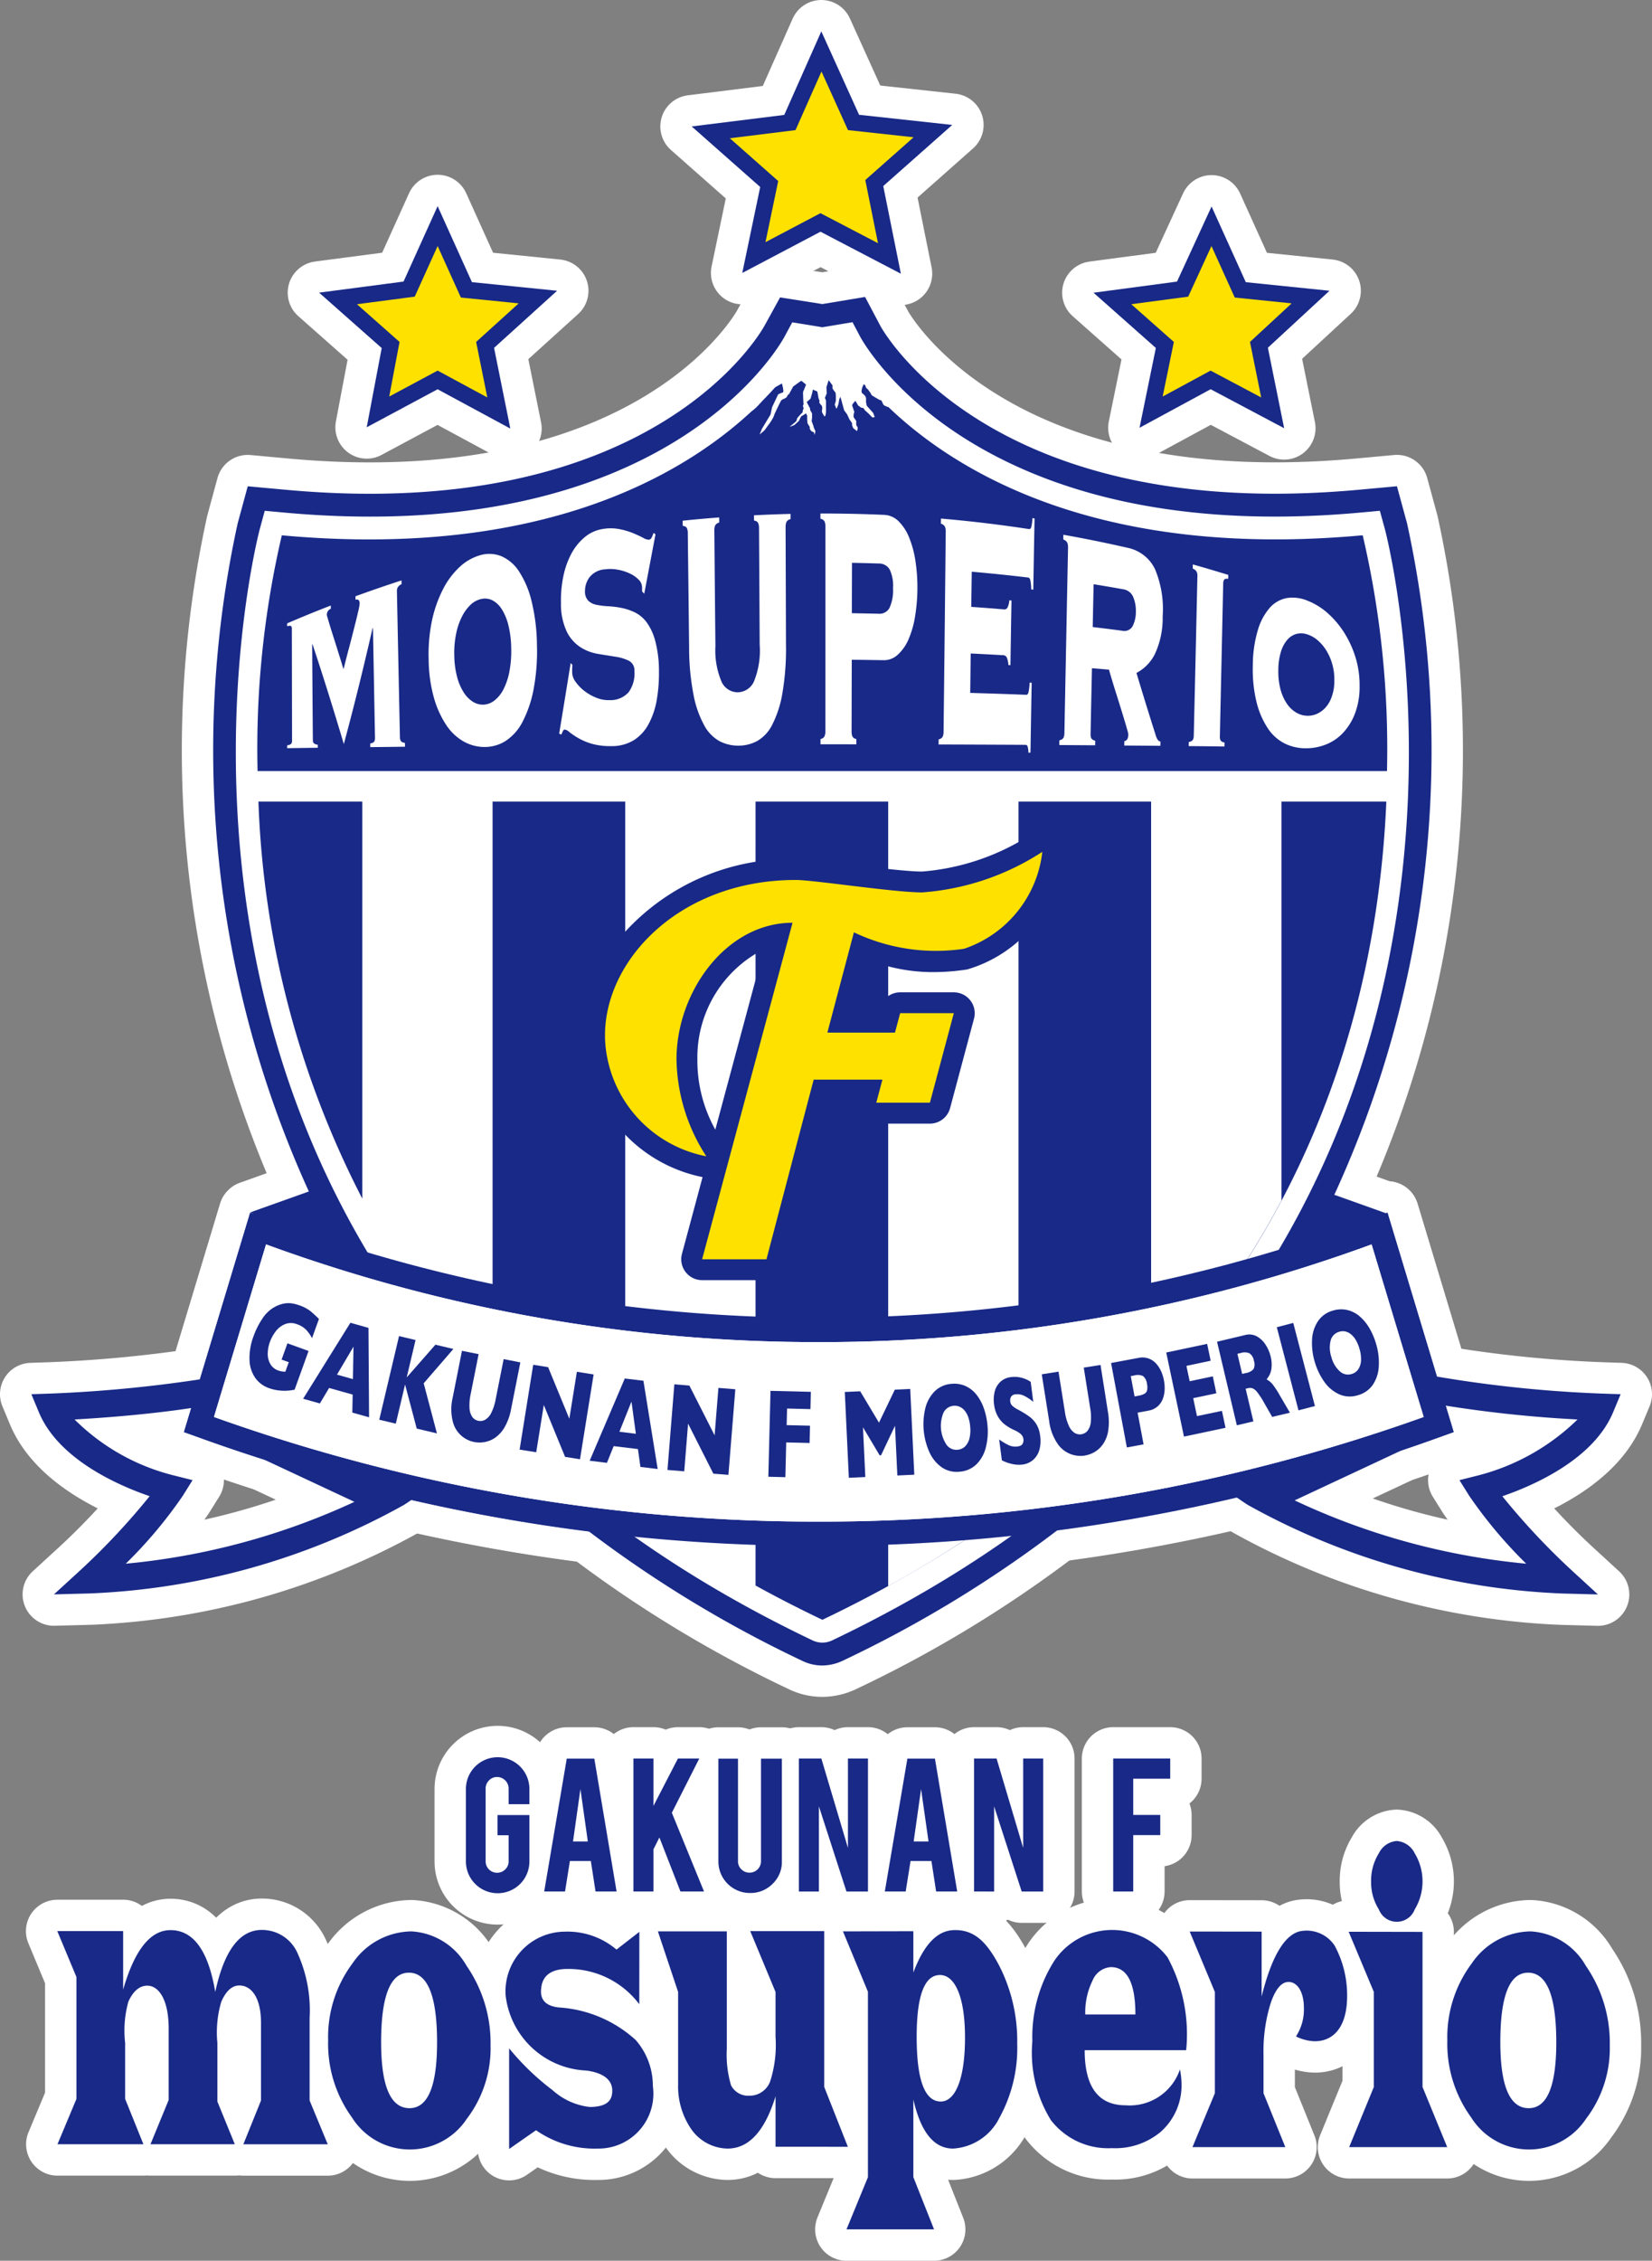
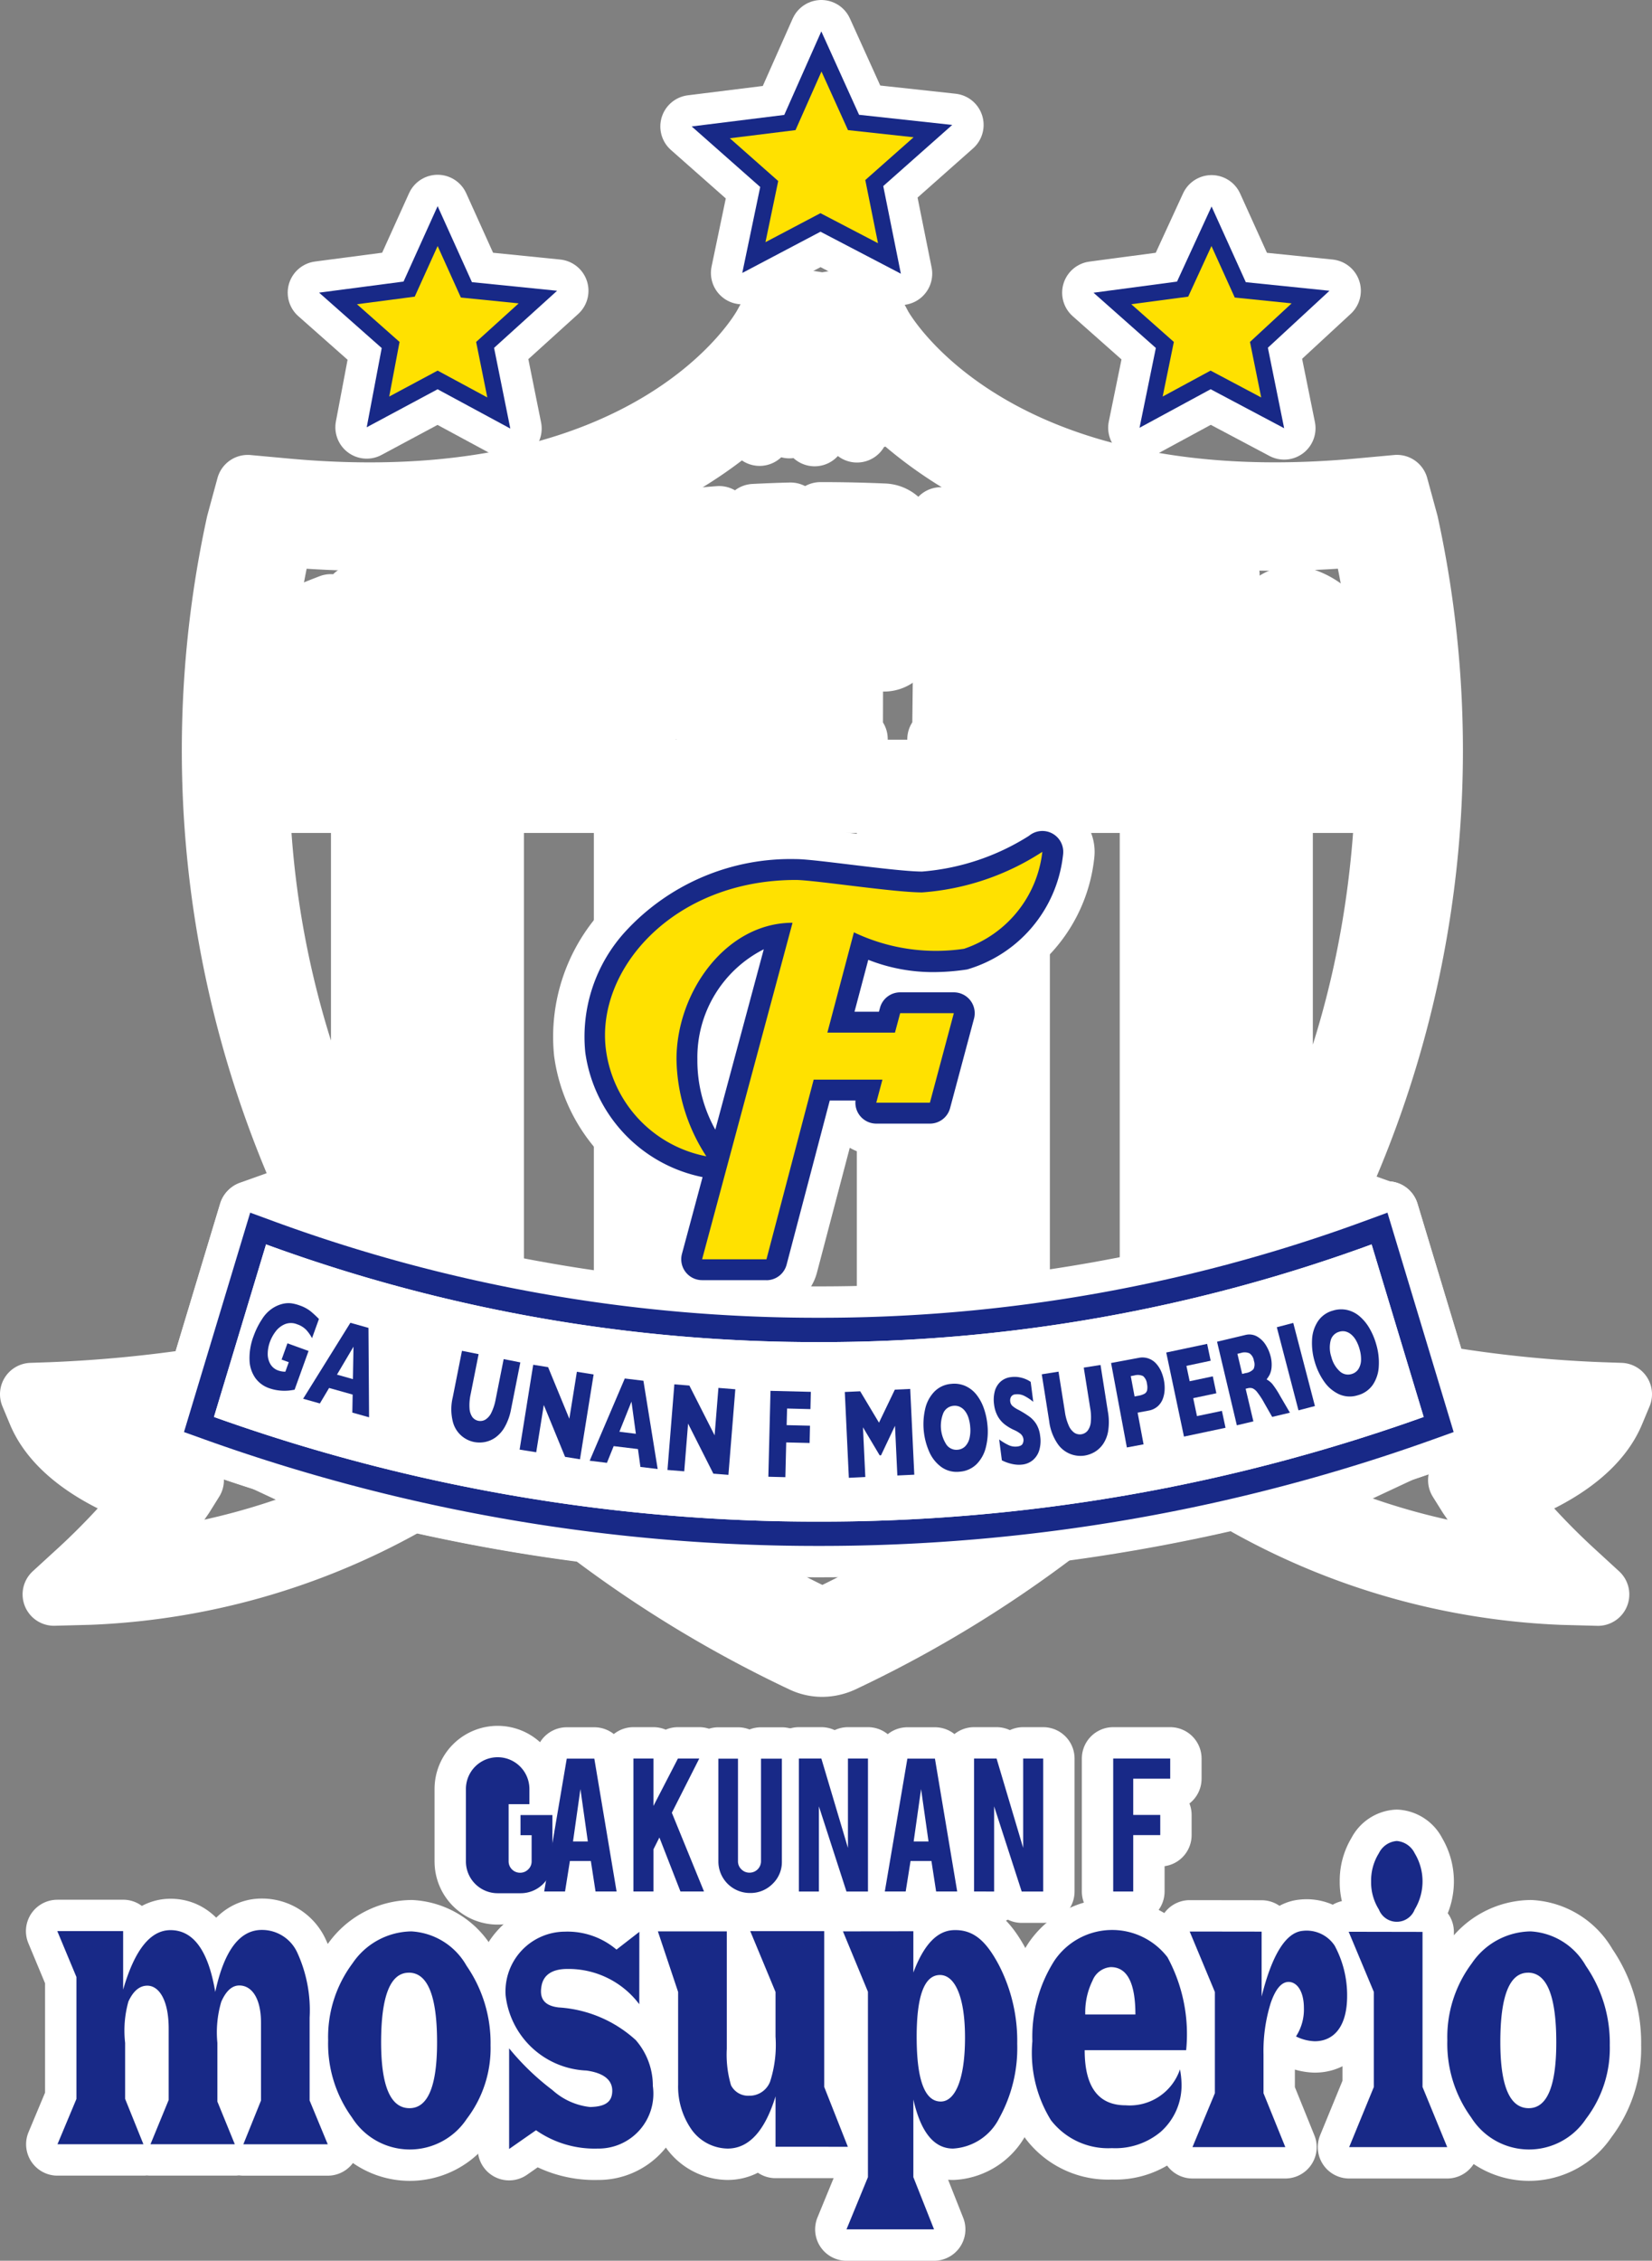
<svg xmlns="http://www.w3.org/2000/svg" viewBox="0 0 49.931 68.298">
  <rect x="0" y="0" width="49.931" height="68.298" fill="#808080" stroke="none" />
  <defs>
    <style>.cls-1{fill:none;stroke:#fff;stroke-linecap:round;stroke-linejoin:round;stroke-width:1.896px;}.cls-2{fill:#182987;}.cls-3,.cls-6{fill:#ffe100;}.cls-3,.cls-5{fill-rule:evenodd;}.cls-4,.cls-5{fill:#fff;}</style>
  </defs>
  <g id="レイヤー_2" data-name="レイヤー 2">
    <g id="Layer">
      <path class="cls-1" d="M3.722,58.339v1.769q.518-1.798,1.431-1.798,1.04,0,1.353,1.868.403-1.874,1.407-1.874a1.171,1.171,0,0,1,1.072.685,4.171,4.171,0,0,1,.373,1.965v2.503l.548,1.323H7.355l.534-1.323V61.111c0-.752-.284-1.129-.656-1.129q-.329,0-.545.491A3.265,3.265,0,0,0,6.57,61.716v1.772l.527,1.291H4.548l.55-1.338V61.281c0-.862-.295-1.293-.645-1.293q-.352,0-.572.479a3.253,3.253,0,0,0-.099,1.249v1.692l.553,1.371H1.737l.573-1.369V59.726l-.578-1.386Z" />
      <path class="cls-1" d="M19.324,58.362l-.002,2.187a2.673,2.673,0,0,0-2.177-1.066c-.464,0-.717.187-.776.503-.061.323.016.604.522.66a3.801,3.801,0,0,1,2.324.985,2.097,2.097,0,0,1,.517,1.39,1.657,1.657,0,0,1-1.667,1.888,3.088,3.088,0,0,1-1.864-.554l-.813.567V61.881a7.607,7.607,0,0,0,1.311,1.262,2.018,2.018,0,0,0,1.136.511c.323-.009.618-.076.663-.391.053-.364-.172-.628-.774-.711A2.567,2.567,0,0,1,15.282,60.281a1.805,1.805,0,0,1,1.791-1.925,2.286,2.286,0,0,1,1.56.542Z" />
      <path class="cls-1" d="M24.912,58.341v4.707l.714,1.807H23.44V63.332q-.487,1.577-1.448,1.577a1.366,1.366,0,0,1-1.086-.568,2.272,2.272,0,0,1-.41-1.369V60.178l-.612-1.831h2.083v3.553a3.261,3.261,0,0,0,.128,1.098.581.581,0,0,0,.541.315.667.667,0,0,0,.641-.429A3.627,3.627,0,0,0,23.44,61.528V60.178l-.764-1.838Z" />
      <path class="cls-1" d="M25.478,58.348l2.128-.005v1.248c.32-.854.724-1.26,1.21-1.281.62-.026.998.349,1.371,1.047a4.995,4.995,0,0,1,.558,2.386,4.372,4.372,0,0,1-.539,2.238,1.67,1.67,0,0,1-1.4.928q-.864,0-1.2-1.483v2.347l.625,1.577H25.585l.648-1.577V60.171Zm2.932,1.318q-.704,0-.704,1.867,0,1.955.729,1.955c.423,0,.732-.643.732-1.93C29.168,60.298,28.85,59.666,28.411,59.666Z" />
      <path class="cls-1" d="M35.851,61.937H32.784q0,1.665,1.239,1.665a1.604,1.604,0,0,0,1.641-1.085,2.537,2.537,0,0,1,.047.423,1.874,1.874,0,0,1-.632,1.466,2.135,2.135,0,0,1-1.47.49,2.182,2.182,0,0,1-1.846-.846,3.871,3.871,0,0,1-.56-2.384,4.286,4.286,0,0,1,.662-2.428,2.108,2.108,0,0,1,3.421-.11A4.875,4.875,0,0,1,35.851,61.937Zm-1.534-1.078q0-1.434-.746-1.432a.643.643,0,0,0-.55.409,2.153,2.153,0,0,0-.219,1.023Z" />
      <path class="cls-1" d="M35.958,58.352l2.174.003V60.316c.308-1.241.726-1.941,1.247-1.985a1.016,1.016,0,0,1,.96.447,3.154,3.154,0,0,1,.377,1.522c0,.946-.419,1.367-.979,1.367a1.36,1.36,0,0,1-.566-.146,1.489,1.489,0,0,0,.239-.851c0-.53-.219-.795-.462-.795q-.321,0-.54.633a4.864,4.864,0,0,0-.219,1.562v1.167l.659,1.628H36.042l.677-1.628V60.178Z" />
      <path class="cls-1" d="M42.995,58.363v4.685l.746,1.817H40.778l.746-1.817V60.178l-.761-1.819Zm-.778-2.746a.661.661,0,0,1,.542.372,1.641,1.641,0,0,1,0,1.697.58.58,0,0,1-1.082.002,1.544,1.544,0,0,1-.236-.848,1.559,1.559,0,0,1,.236-.855A.657.657,0,0,1,42.217,55.617Z" />
      <path class="cls-1" d="M46.262,58.348a2.048,2.048,0,0,1,1.669,1.04,4.091,4.091,0,0,1,.724,2.4,3.512,3.512,0,0,1-.719,2.223,2.064,2.064,0,0,1-3.469-.04,3.787,3.787,0,0,1-.722-2.332A3.717,3.717,0,0,1,44.484,59.314,2.181,2.181,0,0,1,46.262,58.348Zm-.078,1.248q-.839,0-.837,2.1,0,1.993.858,1.993.833,0,.833-1.988Q47.038,59.596,46.184,59.595Z" />
      <path class="cls-1" d="M12.434,58.348a2.046,2.046,0,0,1,1.668,1.04,4.095,4.095,0,0,1,.725,2.4,3.516,3.516,0,0,1-.719,2.223,2.064,2.064,0,0,1-3.469-.04,3.791,3.791,0,0,1-.721-2.332,3.719,3.719,0,0,1,.737-2.326A2.184,2.184,0,0,1,12.434,58.348Zm-.077,1.248q-.837,0-.838,2.1,0,1.993.858,1.993.833,0,.833-1.988Q13.211,59.596,12.357,59.595Z" />
      <path class="cls-1" d="M15.043,57.195a.96.96,0,0,1-.961-.958V54.046a.959.959,0,1,1,1.919,0v.458h-.628V54.033a.35.35,0,0,0-.349-.349.33.33,0,0,0-.245.103.338.338,0,0,0-.101.247v2.197a.344.344,0,0,0,.346.346.339.339,0,0,0,.246-.101.329.329,0,0,0,.103-.244v-.789h-.336V54.834h.964v1.403a.957.957,0,0,1-.958.958Z" />
      <path class="cls-1" d="M17.225,56.221l-.147.922h-.63l.682-4.014h.833l.673,4.014h-.636l-.142-.922Zm.318-2.172-.224,1.582H17.767Z" />
      <path class="cls-1" d="M19.75,55.87v1.273h-.605V53.126h.605v1.432l.74-1.432H21.135l-.829,1.638.972,2.378h-.712l-.636-1.631Z" />
      <path class="cls-1" d="M22.671,57.188a.952.952,0,0,1-.958-.955V53.13h.592v3.098a.33.33,0,0,0,.103.245.338.338,0,0,0,.247.101.345.345,0,0,0,.346-.346V53.13h.631v3.104a.911.911,0,0,1-.282.679A.935.935,0,0,1,22.671,57.188Z" />
      <path class="cls-1" d="M24.825,53.126l.804,2.7V53.126h.605v4.017h-.65l-.833-2.572v2.572h-.605V53.126Z" />
      <path class="cls-1" d="M27.521,56.221l-.147.922h-.631l.682-4.014h.833l.673,4.014h-.637l-.142-.922Zm.318-2.172-.224,1.582h.449Z" />
      <path class="cls-1" d="M30.121,53.126l.804,2.7V53.126h.605v4.017h-.65l-.833-2.572v2.572H29.441V53.126Z" />
      <path class="cls-1" d="M34.251,57.143h-.605V53.126h1.723v.609h-1.118v1.095h.817v.609h-.817Z" />
      <path class="cls-1" d="M15.424,12.947l-2.198-1.187-2.142,1.148.453-2.393L9.644,8.841l2.553-.335L13.227,6.228l1.037,2.296,2.574.26L14.933,10.509l.491,2.438Z" />
      <polygon class="cls-1" points="13.93 8.989 13.227 7.433 12.535 8.962 10.789 9.191 12.076 10.33 11.764 11.98 13.227 11.196 14.729 12.007 14.391 10.33 15.677 9.165 13.93 8.989 13.93 8.989 13.93 8.989" />
      <path class="cls-1" d="M38.813,12.937l-2.222-1.178-2.149,1.164.493-2.411L33.051,8.843l2.524-.336L36.619,6.238l1.035,2.287,2.529.259L38.321,10.505l.492,2.432Z" />
      <polygon class="cls-1" points="37.32 8.989 36.616 7.433 35.913 8.962 34.193 9.191 35.479 10.33 35.141 11.98 36.589 11.196 38.119 12.007 37.78 10.33 39.039 9.165 37.32 8.989 37.32 8.989 37.32 8.989" />
      <path class="cls-1" d="M27.227,8.268,24.799,7,22.435,8.246l.542-2.597-2.071-1.829,2.798-.348L24.824.948l1.141,2.52,2.816.306L26.696,5.621l.532,2.646Z" />
      <polygon class="cls-1" points="25.63 3.931 24.829 2.161 24.044 3.931 22.059 4.177 23.521 5.469 23.136 7.316 24.798 6.44 26.537 7.347 26.153 5.439 27.613 4.147 25.63 3.931 25.63 3.931 25.63 3.931" />
      <path class="cls-1" d="M48.756,42.664l.227-.544-.589-.02a38.182,38.182,0,0,1-4.964-.513l-1.495-4.952-.046.017-1.56-.557a32.128,32.128,0,0,0,2.198-20.287l-.305-1.118L41.067,14.796c-11.039,1.011-14.326-4.711-14.455-4.945l-.466-.88-1.29.215-1.278-.201-.472.857c-.135.244-3.423,5.967-14.463,4.955l-1.155-.106L7.184,15.809A32.148,32.148,0,0,0,9.335,35.995l-1.762.628c.03.017.061.032.091.049l-.102-.037-1.52,5.036A40.667,40.667,0,0,1,1.537,42.1l-.589.02.227.544c.595,1.43,2.417,2.218,3.348,2.536a21.054,21.054,0,0,1-2.087,2.23l-.805.737,1.09-.029a21.244,21.244,0,0,0,9.487-2.673c.079-.05.156-.103.234-.155q2.646.607,5.346.946a36.372,36.372,0,0,0,6.472,3.924,1.368,1.368,0,0,0,.594.135h.003a1.459,1.459,0,0,0,.595-.135,36.295,36.295,0,0,0,6.519-3.96q2.726-.362,5.402-.987c.115.081.229.159.345.233a21.257,21.257,0,0,0,9.49,2.674l1.089.029-.803-.737a21.062,21.062,0,0,1-2.086-2.23C46.339,44.882,48.16,44.095,48.756,42.664ZM3.801,47.24a13.624,13.624,0,0,0,1.722-2.049l.297-.476-.544-.136a6.456,6.456,0,0,1-3.022-1.696c.808-.045,2.2-.146,3.527-.346l-.22.727.658.236c.584.209,1.173.405,1.763.594l2.731,1.277A21.081,21.081,0,0,1,3.801,47.24Zm40.853-2.661-.543.137.297.475a13.757,13.757,0,0,0,1.721,2.049,20.988,20.988,0,0,1-6.999-1.913l3.229-1.51c.307-.104.613-.208.919-.318l.658-.236-.241-.798a37.546,37.546,0,0,0,3.985.418A6.676,6.676,0,0,1,44.655,44.579Z" />
      <path class="cls-1" d="M11.189,22.462c.067-.013.107-.034.122-.061a.209.209,0,0,0,.023-.103q-.031-1.658-.061-3.313l-.011-.015c-.284,1.246-.575,2.418-.87,3.509-.324-1.089-.64-2.098-.947-3.017l-.01.003q.009,1.447.021,2.895a.146.146,0,0,0,.024.088.187.187,0,0,0,.124.049c0,.031.001.062.001.093q-.462.006-.925.013v-.086c.067-.011.107-.028.123-.051a.137.137,0,0,0,.024-.083q-.003-1.695-.006-3.392a.1.1,0,0,0-.023-.074c-.016-.017-.055-.016-.119.002V18.832c.438-.189.877-.368,1.319-.539,0,.033,0,.065.001.098a.192.192,0,0,0-.12.193c0,.005.012.044.033.117.021.074.049.165.082.274.034.11.072.228.112.355.042.129.081.254.118.375q.057.181.101.322c.027.095.049.158.059.19.055-.225.112-.449.172-.669q.087-.33.157-.612c.048-.186.087-.345.115-.471a1.42,1.42,0,0,0,.042-.233q-.002-.149-.124-.114c0-.035-.002-.07-.002-.104.461-.169.927-.328,1.391-.48l.003.114a.251.251,0,0,0-.12.102.246.246,0,0,0-.021.116q.044,2.205.091,4.411a.214.214,0,0,0,.027.108c.015.028.058.048.124.059.001.038.001.077.003.115-.352.004-.701.009-1.051.012C11.191,22.533,11.191,22.498,11.189,22.462Z" />
      <path class="cls-1" d="M15.158,16.805a1.216,1.216,0,0,1,.533.464,2.848,2.848,0,0,1,.376.895,5.789,5.789,0,0,1,.162,1.319,6.198,6.198,0,0,1-.103,1.348,3.542,3.542,0,0,1-.334.978,1.511,1.511,0,0,1-.509.575,1.185,1.185,0,0,1-.628.183,1.3,1.3,0,0,1-.638-.164,1.556,1.556,0,0,1-.532-.504,2.916,2.916,0,0,1-.373-.831,4.425,4.425,0,0,1-.156-1.147,4.975,4.975,0,0,1,.103-1.187,3.789,3.789,0,0,1,.333-.937,2.387,2.387,0,0,1,.503-.671,1.517,1.517,0,0,1,.626-.355A.976.976,0,0,1,15.158,16.805Zm-.93,1.461a1.273,1.273,0,0,0-.264.359,2.001,2.001,0,0,0-.177.519,2.812,2.812,0,0,0-.056.665,2.597,2.597,0,0,0,.086.645,1.641,1.641,0,0,0,.2.466.898.898,0,0,0,.279.282.561.561,0,0,0,.331.085.573.573,0,0,0,.325-.131,1.025,1.025,0,0,0,.267-.335,2.008,2.008,0,0,0,.177-.531,3.279,3.279,0,0,0,.055-.711,3.039,3.039,0,0,0-.086-.693,1.651,1.651,0,0,0-.2-.483.765.765,0,0,0-.28-.266.499.499,0,0,0-.331-.043A.684.684,0,0,0,14.227,18.266Z" />
      <path class="cls-1" d="M17.301,20.087a1.968,1.968,0,0,0-.006.251.496.496,0,0,0,.104.263,1.282,1.282,0,0,0,.258.268,1.48,1.48,0,0,0,.36.207.968.968,0,0,0,.407.075.73.73,0,0,0,.576-.239.967.967,0,0,0,.175-.64.323.323,0,0,0-.166-.309,1.344,1.344,0,0,0-.408-.123c-.162-.026-.338-.055-.525-.085a1.42,1.42,0,0,1-.527-.199,1.19,1.19,0,0,1-.413-.462,1.95,1.95,0,0,1-.181-.876,3.564,3.564,0,0,1,.077-.832,2.497,2.497,0,0,1,.246-.675,1.67,1.67,0,0,1,.398-.485,1.106,1.106,0,0,1,.529-.243,1.397,1.397,0,0,1,.505,0,2.258,2.258,0,0,1,.419.121q.182.076.306.142a.372.372,0,0,0,.177.06.108.108,0,0,0,.084-.067.879.879,0,0,0,.057-.14c.021.014.04.029.059.044q-.171.902-.34,1.795l-.064-.07c-.002-.046-.002-.093-.002-.138a.337.337,0,0,0-.108-.223.907.907,0,0,0-.266-.183,1.454,1.454,0,0,0-.359-.113,1.19,1.19,0,0,0-.383-.011.643.643,0,0,0-.479.248.702.702,0,0,0-.13.407.401.401,0,0,0,.101.295.499.499,0,0,0,.253.123,2.28,2.28,0,0,0,.35.042,2.839,2.839,0,0,1,.404.051,1.708,1.708,0,0,1,.406.138.988.988,0,0,1,.355.304,1.692,1.692,0,0,1,.257.565,3.539,3.539,0,0,1,.11.901,4.724,4.724,0,0,1-.06.828,2.4,2.4,0,0,1-.233.733,1.321,1.321,0,0,1-.449.515,1.261,1.261,0,0,1-.711.19,1.996,1.996,0,0,1-.571-.069A1.808,1.808,0,0,1,17.483,22.3a2.279,2.279,0,0,1-.27-.18.276.276,0,0,0-.145-.08c-.021 0-.04.017-.055.048-.015.031-.03.067-.049.107-.021-.011-.042-.023-.063-.034q.174-1.052.347-2.13C17.266,20.05,17.284,20.068,17.301,20.087Z" />
      <path class="cls-1" d="M22.915,15.804c-.015-.04-.058-.066-.126-.08-.001-.052-.001-.105-.001-.157.369-.019.736-.033,1.106-.042v.159a.171.171,0,0,0-.126.09.41.41,0,0,0-.024.152q.007,1.772.012,3.545a7.927,7.927,0,0,1-.108,1.468,3.259,3.259,0,0,1-.307.954,1.159,1.159,0,0,1-.46.496,1.198,1.198,0,0,1-.565.138,1.227,1.227,0,0,1-.567-.135,1.189,1.189,0,0,1-.467-.484,3.127,3.127,0,0,1-.322-.926,7.453,7.453,0,0,1-.132-1.427q-.019-1.727-.04-3.452a.333.333,0,0,0-.027-.146c-.015-.037-.057-.061-.126-.072-.001-.051-.001-.103-.002-.154.368-.039.735-.071,1.104-.099.001.052.001.103.001.155a.189.189,0,0,0-.126.095.408.408,0,0,0-.021.151q.015,1.745.032,3.488a2.41,2.41,0,0,0,.187,1.076.534.534,0,0,0,.493.317.546.546,0,0,0,.489-.337,2.471,2.471,0,0,0,.169-1.095q-.009-1.764-.02-3.531A.373.373,0,0,0,22.915,15.804Z" />
      <path class="cls-1" d="M25.761,22.241a.163.163,0,0,0,.122.086v.159q-.542-.001-1.084-.001V22.327a.164.164,0,0,0,.123-.087.388.388,0,0,0,.025-.152q.002-3.089.001-6.177a.424.424,0,0,0-.024-.153.167.167,0,0,0-.127-.086v-.159q.962-.001,1.923.041a.657.657,0,0,1,.445.199,1.451,1.451,0,0,1,.318.498,3.106,3.106,0,0,1,.188.711,5.399,5.399,0,0,1-.014,1.662,2.858,2.858,0,0,1-.196.688,1.356,1.356,0,0,1-.323.464.616.616,0,0,1-.44.169q-.478-.009-.954-.013-.003,1.08-.005,2.158A.402.402,0,0,0,25.761,22.241Zm.794-3.7a.341.341,0,0,0,.329-.175,1.273,1.273,0,0,0,.107-.603,1.13,1.13,0,0,0-.1-.556.369.369,0,0,0-.329-.183c-.27-.009-.541-.015-.811-.021q-.003.761-.004,1.522C26.016,18.53,26.286,18.535,26.555,18.541Z" />
      <path class="cls-1" d="M30.479,20.092a.696.696,0,0,0-.042-.21.124.124,0,0,0-.112-.088q-.493-.028-.985-.052c-.006.397-.01.794-.016,1.191q.849.024,1.694.057c.029.001.05-.02.065-.065a1.547,1.547,0,0,0,.036-.302l.063.003c-.013.704-.024,1.408-.037,2.112h-.062a.616.616,0,0,0-.028-.199.067.067,0,0,0-.062-.037q-1.313-.007-2.625-.011c.001-.052.002-.104.002-.155a.168.168,0,0,0,.124-.085.373.373,0,0,0,.025-.148q.035-3.018.065-6.036a.391.391,0,0,0-.022-.151A.182.182,0,0,0,28.437,15.821c.001-.052.002-.103.002-.155q1.337.115,2.665.318c.027.004.05-.015.065-.058a1.328,1.328,0,0,0,.036-.274c.021.004.042.008.064.011q-.02,1.074-.038,2.15l-.063-.007a1.477,1.477,0,0,0-.028-.283c-.013-.046-.035-.072-.062-.075q-.854-.102-1.707-.176-.008.531-.015,1.062.495.034.988.076a.107.107,0,0,0,.115-.072.622.622,0,0,0,.048-.202l.065.006q-.017.977-.032,1.954Z" />
      <path class="cls-1" d="M32.98,22.298a.175.175,0,0,0,.123.078c-.001.046-.002.092-.003.139q-.542-.003-1.083-.007c0-.049.001-.096.002-.145a.169.169,0,0,0,.126-.077.342.342,0,0,0,.026-.138q.054-2.803.11-5.606a.413.413,0,0,0-.021-.143.21.21,0,0,0-.122-.1c0-.048,0-.096.002-.144q.97.172,1.935.393a1.182,1.182,0,0,1,.835.647,3.115,3.115,0,0,1,.231,1.425,2.556,2.556,0,0,1-.239,1.147,1.295,1.295,0,0,1-.553.563q.288.959.579,1.873.059.198.148.199c-.001.043-.003.087-.003.13-.365-.004-.728-.006-1.093-.009l.003-.135c.076-.008.118-.075.12-.203a1.048,1.048,0,0,0-.039-.159c-.025-.092-.058-.202-.098-.332-.039-.131-.082-.272-.13-.423-.046-.151-.093-.297-.137-.438-.044-.14-.082-.267-.116-.378-.032-.11-.054-.184-.063-.224-.172-.015-.344-.03-.516-.044q-.022.988-.041,1.974A.343.343,0,0,0,32.98,22.298Zm.932-3.244a.286.286,0,0,0,.323-.142.948.948,0,0,0,.096-.42,1.094,1.094,0,0,0-.077-.448.388.388,0,0,0-.315-.243q-.441-.08-.885-.151-.014.648-.027,1.293C33.322,18.978,33.617,19.015,33.911,19.054Z" />
      <path class="cls-1" d="M35.93,22.415a.169.169,0,0,0,.124-.065.273.273,0,0,0,.027-.118q.057-2.415.11-4.828a.289.289,0,0,0-.02-.125.233.233,0,0,0-.121-.102c.001-.042.002-.083.002-.125q.537.15,1.072.316l-.003.118c-.066-.006-.106.002-.122.028a.213.213,0,0,0-.028.107q-.05,2.314-.101,4.63a.237.237,0,0,0,.021.115c.015.031.055.053.122.067-.002.04-.002.079-.003.119-.361-.005-.721-.009-1.083-.012C35.927,22.499,35.928,22.456,35.93,22.415Z" />
      <path class="cls-1" d="M40.127,18.522a2.76,2.76,0,0,1,.498.587,3.124,3.124,0,0,1,.341.737,2.847,2.847,0,0,1,.127.871,2.266,2.266,0,0,1-.131.816,1.78,1.78,0,0,1-.353.589,1.425,1.425,0,0,1-.522.365,1.638,1.638,0,0,1-.633.119,1.428,1.428,0,0,1-.631-.148,1.327,1.327,0,0,1-.51-.465,2.523,2.523,0,0,1-.339-.8,4.194,4.194,0,0,1-.108-1.101,3.734,3.734,0,0,1,.152-1.056,1.781,1.781,0,0,1,.362-.677.91.91,0,0,1,.517-.292,1.156,1.156,0,0,1,.617.078A2.056,2.056,0,0,1,40.127,18.522Zm-.946.63a.567.567,0,0,0-.272.176.995.995,0,0,0-.193.36,1.902,1.902,0,0,0-.079.544,2.136,2.136,0,0,0,.059.568,1.444,1.444,0,0,0,.181.43.904.904,0,0,0,.267.276.693.693,0,0,0,.324.115.672.672,0,0,0,.327-.052.774.774,0,0,0,.273-.199.961.961,0,0,0,.188-.336,1.404,1.404,0,0,0,.074-.475,1.675,1.675,0,0,0-.065-.502,1.569,1.569,0,0,0-.181-.411,1.294,1.294,0,0,0-.263-.307.916.916,0,0,0-.318-.177A.58.58,0,0,0,39.181,19.152Z" />
      <path class="cls-1" d="M41.859,15.99l-.153-.559-.577.053c-11.553,1.056-14.989-5.052-15.129-5.31l-.233-.44-.912.152-.91-.148-.234.434c-.14.261-3.576,6.372-15.132,5.312l-.577-.053-.152.559c-.062.227-5.904,22.78,16.707,33.566a.69.69,0,0,0,.297.068h.003a.688.688,0,0,0,.297-.068C47.769,38.77,41.921,16.217,41.859,15.99Zm-33.342.182c7.844.719,12.128-1.826,14.191-3.739a1.48,1.48,0,0,0,.24-.22c.039-.042.065-.069.097-.105q.21-.212.382-.406l.205-.117s.08.263.024.274a.589.589,0,0,0-.138.058l-.183.388-.045.217-.262.434-.069.171.147-.124.115-.16a1.463,1.463,0,0,0,.16-.252l.033-.092.125-.262.07-.137.046-.035s.124-.045.136-.091a.118.118,0,0,1,.058-.069l.124-.228.207-.149.045-.023.137.114-.068.172a.158.158,0,0,0-.023.081c0,.045.012.307.012.307s.012.013,0,.046c-.012.035-.012-.033-.012.035,0,.068.035.034,0,.125-.034.092.023.034-.034.092-.057.057-.137.148-.137.148l-.035.103-.206.171.149-.057.138-.125.067-.138.08-.045.068-.046.035.069v.104l.01.125.069.114v.057l.046.069.078.034.023.079.023-.113-.046-.103-.011-.046-.057-.159a.811.811,0,0,0,.013-.103v-.126l-.059-.103v-.045l-.102-.194.115-.103.024-.081.034-.126.01-.067.137.057.035.194.035.103a.041.041,0,0,0,0,.056.69.69,0,0,0,.068.081l.012.056-.012.126a.845.845,0,0,0,.079.137c.058,0,.046-.274.046-.274V12.1l-.034-.08.057-.137-.011-.183.068-.216.115.158v.092l.045.069.047.057.01.08v.17l-.034.115s.034.081.046.115c.012.034.068-.138.068-.138l.023-.137.035-.079.113.41.092.126.068.149.034.046.045.068v.057l.033.091.116.092.023-.081-.012-.056a.086.086,0,0,1-.034-.069v-.102l-.08-.116v-.068l.022-.092-.035-.102-.033-.102.046-.069.057-.058.08.138.092.068.068.011.046.069.103.091.124.126.069-.013-.045-.124-.194-.217-.023-.103v-.137l-.034-.069-.092-.08-.012-.057.022-.104.045-.102.046.034.024.069.069.069.067.092.034.068.092.057.138.081.067.022.046.102a.127.127,0,0,0,.057.058.912.912,0,0,1,.102.046l-.016-.028c1.997,1.927,6.3,4.632,14.356,3.894a28.373,28.373,0,0,1,.734,7.123H7.794l-.009.002A28.35,28.35,0,0,1,8.518,16.172Zm2.434,20.041A28.289,28.289,0,0,1,7.811,24.216h3.14Zm.096.182c.069.129.139.257.211.386C11.186,36.652,11.117,36.523,11.047,36.395Zm.386.694c.075.13.151.259.228.388Q11.546,37.282,11.434,37.088Zm.414.693q.121.195.247.39Q11.969,37.976,11.848,37.781Zm.441.688q.131.198.268.394Q12.421,38.667,12.289,38.469Zm.472.686q.142.2.289.397Q12.903,39.355,12.761,39.155Zm.5.681c.103.135.208.27.315.404C13.469,40.106,13.364,39.971,13.261,39.836Zm.531.675c.112.138.228.275.344.413C14.02,40.786,13.904,40.649,13.792,40.511Zm.562.669c.123.141.25.282.378.423C14.604,41.462,14.477,41.321,14.354,41.18Zm.535.596V24.216h4.009V45.369A29.16,29.16,0,0,1,14.889,41.776ZM18.968,45.422q.36.266.733.526Q19.328,45.688,18.968,45.422Zm.92.658c.225.155.456.307.69.461Q20.227,46.311,19.888,46.08Zm.97.644c.199.127.404.252.608.377C21.261,46.976,21.057,46.85,20.858,46.723Zm.997.614c.172.101.352.202.528.302C22.207,47.54,22.027,47.439,21.855,47.338Zm3.002,1.596h-.002q-1.05-.501-2.019-1.035V24.216h4.009V47.913A34.048,34.048,0,0,0,30.784,45.39V24.216h4.008v17.593a26.192,26.192,0,0,0,3.94-5.545V24.216H41.901C41.586,31.62,38.525,42.414,24.857,48.934Z" />
      <path class="cls-1" d="M24.748,46.703A54.847,54.847,0,0,1,6.219,43.499l-.658-.236,2.001-6.628.731.268a47.647,47.647,0,0,0,16.455,2.907,47.651,47.651,0,0,0,16.456-2.907l.731-.268,2.001,6.628-.658.236a54.851,54.851,0,0,1-18.53,3.204Z" />
      <path class="cls-1" d="M24.748,40.546A48.432,48.432,0,0,1,8.041,37.594L6.467,42.807a54.147,54.147,0,0,0,18.281,3.162,54.154,54.154,0,0,0,18.282-3.162l-1.574-5.213A48.442,48.442,0,0,1,24.748,40.546Z" />
      <path class="cls-1" d="M24.748,40.546A48.432,48.432,0,0,1,8.041,37.594L6.467,42.807a54.147,54.147,0,0,0,18.281,3.162,54.154,54.154,0,0,0,18.282-3.162l-1.574-5.213A48.442,48.442,0,0,1,24.748,40.546Z" />
      <path class="cls-1" d="M24.748,40.546A48.432,48.432,0,0,1,8.041,37.594L6.467,42.807a54.147,54.147,0,0,0,18.281,3.162,54.154,54.154,0,0,0,18.282-3.162l-1.574-5.213A48.442,48.442,0,0,1,24.748,40.546Z" />
      <path class="cls-1" d="M23.165,38.674H21.221a.631.631,0,0,1-.609-.795l.623-2.318a4.47,4.47,0,0,1-3.545-3.766A4.71,4.71,0,0,1,18.92,28.122a6.778,6.778,0,0,1,5.135-2.168c.263,0,.777.061,1.596.16.793.096,1.779.216,2.218.216a7.086,7.086,0,0,0,3.234-1.081.631.631,0,0,1,1.031.541c-.003.032-.006.063-.011.095a4.063,4.063,0,0,1-2.889,3.402,6.842,6.842,0,0,1-1.022.081,5.317,5.317,0,0,1-1.969-.372l-.416,1.569h.738l.032-.117a.631.631,0,0,1,.61-.469h1.622a.631.631,0,0,1,.61.794l-.723,2.704a.631.631,0,0,1-.61.468H26.485a.632.632,0,0,1-.628-.697h-.778l-1.304,4.957a.631.631,0,0,1-.61.471ZM23.085,28.678A3.658,3.658,0,0,0,21.078,32a4.28,4.28,0,0,0,.542,2.127l1.465-5.449Z" />
      <path class="cls-1" d="M27.872,26.96c-.851.001-3.28-.376-3.818-.376-3.714,0-6.053,2.714-5.74,5.128a3.778,3.778,0,0,0,3.034,3.22A5.507,5.507,0,0,1,20.447,32c0-2.025,1.493-4.123,3.507-4.123L21.221,38.043h1.945l1.427-5.427h2.078l-.186.697h1.621l.723-2.704H27.207l-.157.586H25.007l.802-3.029a5.766,5.766,0,0,0,3.329.497,3.506,3.506,0,0,0,2.366-2.929A7.667,7.667,0,0,1,27.872,26.96Z" />
      <path class="cls-1" d="M24.748,40.546A48.432,48.432,0,0,1,8.041,37.594L6.467,42.807a54.147,54.147,0,0,0,18.281,3.162,54.154,54.154,0,0,0,18.282-3.162l-1.574-5.213A48.442,48.442,0,0,1,24.748,40.546Z" />
      <path class="cls-1" d="M8.904,41.984c-.042.007-.077.013-.107.017-.029.004-.057.008-.083.01-.027.002-.065.004-.114.005a1.508,1.508,0,0,1-.24-.02,1.354,1.354,0,0,1-.238-.063.856.856,0,0,1-.401-.298.988.988,0,0,1-.179-.54,1.861,1.861,0,0,1,.128-.745,2.335,2.335,0,0,1,.254-.504,1.065,1.065,0,0,1,.345-.343.988.988,0,0,1,.291-.117A.752.752,0,0,1,8.809,39.374a1.251,1.251,0,0,1,.243.062,1.127,1.127,0,0,1,.332.175,3.199,3.199,0,0,1,.256.236l-.209.579a1.266,1.266,0,0,0-.171-.245.682.682,0,0,0-.28-.174.489.489,0,0,0-.378.001.682.682,0,0,0-.278.225,1.218,1.218,0,0,0-.166.306,1.076,1.076,0,0,0-.066.361.609.609,0,0,0,.081.312.444.444,0,0,0,.242.193.615.615,0,0,0,.21.034l.103-.287-.217-.078.177-.492.638.231Z" />
      <path class="cls-1" d="M11.155,42.817l-.506-.142.01-.544-.712-.2-.279.468-.506-.142,1.428-2.295.547.154Zm-.488-1.153.017-.98-.499.844Z" />
      <path class="cls-1" d="M13.206,43.303l-.61-.144L12.243,41.826l-.28,1.183-.5-.119.598-2.526.499.119-.268,1.13.868-.989.543.129L12.806,41.79Z" />
      <path class="cls-1" d="M15.448,42.565a1.725,1.725,0,0,1-.191.541.984.984,0,0,1-.285.323.825.825,0,0,1-.323.136.884.884,0,0,1-.316-.001.831.831,0,0,1-.651-.634,1.545,1.545,0,0,1,.002-.716l.279-1.405.503.1-.24,1.207a1.544,1.544,0,0,0-.035.426.518.518,0,0,0,.084.266.302.302,0,0,0,.396.079.496.496,0,0,0,.181-.211,1.556,1.556,0,0,0,.13-.406l.241-1.211.504.1Z" />
-       <path class="cls-1" d="M17.53,44.085l-.451-.073-.643-1.567-.229,1.428-.502-.08.411-2.563.45.072.642,1.559.228-1.419.506.081Z" />
      <path class="cls-1" d="M19.878,44.38l-.522-.064-.074-.539-.734-.089-.204.505-.521-.064L18.884,41.645l.563.068Zm-.659-1.065-.133-.972-.365.911Z" />
      <path class="cls-1" d="M22.016,44.556l-.455-.036-.764-1.512-.116,1.441-.507-.041.208-2.587.454.037.763,1.504.115-1.433.511.041Z" />
      <path class="cls-1" d="M24.47,43.593l-.707-.017-.026,1.05-.514-.013.065-2.595,1.219.03-.012.522-.706-.018-.013.502.706.017Z" />
      <path class="cls-1" d="M27.634,44.551l-.512.024-.071-1.502-.422.892-.041.002-.505-.848.071,1.502-.498.024-.122-2.593.465-.021.568.948.479-.997.465-.022Z" />
      <path class="cls-1" d="M29.844,43.039a1.949,1.949,0,0,1-.045.677,1.091,1.091,0,0,1-.279.514.807.807,0,0,1-.51.23.795.795,0,0,1-.55-.135,1.12,1.12,0,0,1-.371-.459,2.066,2.066,0,0,1-.126-1.302,1.096,1.096,0,0,1,.276-.52.799.799,0,0,1,.514-.237.828.828,0,0,1,.429.066.895.895,0,0,1,.33.259,1.414,1.414,0,0,1,.221.405A2.088,2.088,0,0,1,29.844,43.039Zm-.521.051a1.171,1.171,0,0,0-.053-.263.651.651,0,0,0-.105-.201.421.421,0,0,0-.152-.124.365.365,0,0,0-.194-.032.37.37,0,0,0-.306.215,1.04,1.04,0,0,0,.093.959.367.367,0,0,0,.34.153.357.357,0,0,0,.231-.108.527.527,0,0,0,.128-.25A1.056,1.056,0,0,0,29.322,43.09Z" />
      <path class="cls-1" d="M31.438,43.38a1.0 1,0,0,1-.026.429.631.631,0,0,1-.191.299.602.602,0,0,1-.32.137.925.925,0,0,1-.13.006,1.039,1.039,0,0,1-.209-.03,1.27,1.27,0,0,1-.281-.104l-.082-.631a1.812,1.812,0,0,0,.277.168.48.48,0,0,0,.275.045c.087-.011.14-.04.16-.088a.247.247,0,0,0,.023-.128.256.256,0,0,0-.089-.167.905.905,0,0,0-.21-.122,1.435,1.435,0,0,1-.269-.163.823.823,0,0,1-.206-.24.973.973,0,0,1-.115-.365,1.015,1.015,0,0,1,.019-.384.601.601,0,0,1,.17-.295.56.56,0,0,1,.323-.144.794.794,0,0,1,.267.008.888.888,0,0,1,.21.068.769.769,0,0,1,.118.068l.078.603a1.44,1.44,0,0,0-.258-.173.469.469,0,0,0-.283-.053.161.161,0,0,0-.13.074.216.216,0,0,0-.025.142.21.21,0,0,0,.059.126.761.761,0,0,0,.17.116,2.902,2.902,0,0,1,.344.21.822.822,0,0,1,.217.234A.878.878,0,0,1,31.438,43.38Z" />
      <path class="cls-1" d="M33.486,42.65a1.756,1.756,0,0,1,.009.574.983.983,0,0,1-.155.401.827.827,0,0,1-.255.24.896.896,0,0,1-.297.108.835.835,0,0,1-.831-.369,1.546,1.546,0,0,1-.246-.672l-.224-1.414.506-.08.193,1.215a1.545,1.545,0,0,0,.115.411.51.51,0,0,0,.172.221.304.304,0,0,0,.4-.063.504.504,0,0,0,.096-.261,1.547,1.547,0,0,0-.019-.426l-.194-1.219.507-.08Z" />
      <path class="cls-1" d="M35.181,41.709a1.215,1.215,0,0,1,.019.283.879.879,0,0,1-.056.271.571.571,0,0,1-.157.226.558.558,0,0,1-.272.126l-.331.062.18.957-.505.094-.477-2.551.836-.156a.552.552,0,0,1,.299.021.562.562,0,0,1,.229.155.89.89,0,0,1,.151.236A1.304,1.304,0,0,1,35.181,41.709Zm-.514.1a.351.351,0,0,0-.118-.237.38.38,0,0,0-.265-.019l-.107.02.115.615.109-.021a.593.593,0,0,0,.188-.06.166.166,0,0,0,.082-.107A.464.464,0,0,0,34.667,41.808Z" />
      <path class="cls-1" d="M37.041,43.134l-1.256.266-.536-2.54,1.236-.261.107.509-.733.155.098.465.699-.148.108.511-.7.148.114.542.754-.158Z" />
      <path class="cls-1" d="M38.987,42.678l-.536.127L38.213,42.388a2.315,2.315,0,0,0-.214-.329.36.36,0,0,0-.146-.119.278.278,0,0,0-.148.001l-.056.014.234.985-.5.119-.598-2.525.849-.202a.478.478,0,0,1,.367.048.755.755,0,0,1,.263.264,1.187,1.187,0,0,1,.14.333.981.981,0,0,1,.028.335.634.634,0,0,1-.057.217,1.019,1.019,0,0,1-.093.143.626.626,0,0,1,.172.137,2.687,2.687,0,0,1,.236.361Zm-1.088-1.566a.331.331,0,0,0-.133-.227.366.366,0,0,0-.261-.011l-.105.025.144.608.107-.026a.392.392,0,0,0,.236-.12A.324.324,0,0,0,37.899,41.112Z" />
      <path class="cls-1" d="M39.743,42.477l-.497.13-.655-2.511.497-.13Z" />
      <path class="cls-1" d="M41.592,40.6a1.935,1.935,0,0,1,.081.673,1.088,1.088,0,0,1-.177.557.805.805,0,0,1-.458.321.793.793,0,0,1-.565-.03,1.123,1.123,0,0,1-.45-.381,1.993,1.993,0,0,1-.285-.598,1.96,1.96,0,0,1-.082-.658,1.099,1.099,0,0,1,.174-.562.792.792,0,0,1,.461-.329.831.831,0,0,1,.434-.016.884.884,0,0,1,.373.193,1.387,1.387,0,0,1,.293.357A2.073,2.073,0,0,1,41.592,40.6Zm-.502.147a1.2,1.2,0,0,0-.102-.248.652.652,0,0,0-.141-.177.428.428,0,0,0-.173-.095.362.362,0,0,0-.196.006.368.368,0,0,0-.26.266.885.885,0,0,0,.022.496.873.873,0,0,0,.249.428.365.365,0,0,0,.362.087.358.358,0,0,0,.207-.15.534.534,0,0,0,.079-.269A1.063,1.063,0,0,0,41.089,40.747Z" />
      <path class="cls-2" d="M3.722,58.339v1.769q.518-1.798,1.431-1.798,1.04,0,1.353,1.868.403-1.874,1.407-1.874a1.171,1.171,0,0,1,1.072.685,4.171,4.171,0,0,1,.373,1.965v2.503l.548,1.323H7.355l.534-1.323V61.111c0-.752-.284-1.129-.656-1.129q-.329,0-.545.491A3.265,3.265,0,0,0,6.57,61.716v1.772l.527,1.291H4.548l.55-1.338V61.281c0-.862-.295-1.293-.645-1.293q-.352,0-.572.479a3.253,3.253,0,0,0-.099,1.249v1.692l.553,1.371H1.737l.573-1.369V59.726l-.578-1.386Z" />
      <path class="cls-2" d="M19.324,58.362l-.002,2.187a2.673,2.673,0,0,0-2.177-1.066c-.464,0-.717.187-.776.503-.061.323.016.604.522.66a3.801,3.801,0,0,1,2.324.985,2.097,2.097,0,0,1,.517,1.39,1.657,1.657,0,0,1-1.667,1.888,3.088,3.088,0,0,1-1.864-.554l-.813.567V61.881a7.607,7.607,0,0,0,1.311,1.262,2.018,2.018,0,0,0,1.136.511c.323-.009.618-.076.663-.391.053-.364-.172-.628-.774-.711A2.567,2.567,0,0,1,15.282,60.281a1.805,1.805,0,0,1,1.791-1.925,2.286,2.286,0,0,1,1.56.542Z" />
      <path class="cls-2" d="M24.912,58.341v4.707l.714,1.807H23.44V63.332q-.487,1.577-1.448,1.577a1.366,1.366,0,0,1-1.086-.568,2.272,2.272,0,0,1-.41-1.369V60.178l-.612-1.831h2.083v3.553a3.261,3.261,0,0,0,.128,1.098.581.581,0,0,0,.541.315.667.667,0,0,0,.641-.429A3.627,3.627,0,0,0,23.44,61.528V60.178l-.764-1.838Z" />
      <path class="cls-2" d="M25.478,58.348l2.128-.005v1.248c.32-.854.724-1.26,1.21-1.281.62-.026.998.349,1.371,1.047a4.995,4.995,0,0,1,.558,2.386,4.372,4.372,0,0,1-.539,2.238,1.67,1.67,0,0,1-1.4.928q-.864,0-1.2-1.483v2.347l.625,1.577H25.585l.648-1.577V60.171Zm2.932,1.318q-.704,0-.704,1.867,0,1.955.729,1.955c.423,0,.732-.643.732-1.93C29.168,60.298,28.85,59.666,28.411,59.666Z" />
      <path class="cls-2" d="M35.851,61.937H32.784q0,1.665,1.239,1.665a1.604,1.604,0,0,0,1.641-1.085,2.537,2.537,0,0,1,.047.423,1.874,1.874,0,0,1-.632,1.466,2.135,2.135,0,0,1-1.47.49,2.182,2.182,0,0,1-1.846-.846,3.871,3.871,0,0,1-.56-2.384,4.286,4.286,0,0,1,.662-2.428,2.108,2.108,0,0,1,3.421-.11A4.875,4.875,0,0,1,35.851,61.937Zm-1.534-1.078q0-1.434-.746-1.432a.643.643,0,0,0-.55.409,2.153,2.153,0,0,0-.219,1.023Z" />
      <path class="cls-2" d="M35.958,58.352l2.174.003V60.316c.308-1.241.726-1.941,1.247-1.985a1.016,1.016,0,0,1,.96.447,3.154,3.154,0,0,1,.377,1.522c0,.946-.419,1.367-.979,1.367a1.36,1.36,0,0,1-.566-.146,1.489,1.489,0,0,0,.239-.851c0-.53-.219-.795-.462-.795q-.321,0-.54.633a4.864,4.864,0,0,0-.219,1.562v1.167l.659,1.628H36.042l.677-1.628V60.178Z" />
      <path class="cls-2" d="M42.995,58.363v4.685l.746,1.817H40.778l.746-1.817V60.178l-.761-1.819Zm-.778-2.746a.661.661,0,0,1,.542.372,1.641,1.641,0,0,1,0,1.697.58.58,0,0,1-1.082.002,1.544,1.544,0,0,1-.236-.848,1.559,1.559,0,0,1,.236-.855A.657.657,0,0,1,42.217,55.617Z" />
      <path class="cls-2" d="M46.262,58.348a2.048,2.048,0,0,1,1.669,1.04,4.091,4.091,0,0,1,.724,2.4,3.512,3.512,0,0,1-.719,2.223,2.064,2.064,0,0,1-3.469-.04,3.787,3.787,0,0,1-.722-2.332A3.717,3.717,0,0,1,44.484,59.314,2.181,2.181,0,0,1,46.262,58.348Zm-.078,1.248q-.839,0-.837,2.1,0,1.993.858,1.993.833,0,.833-1.988Q47.038,59.596,46.184,59.595Z" />
      <path class="cls-2" d="M12.434,58.348a2.046,2.046,0,0,1,1.668,1.04,4.095,4.095,0,0,1,.725,2.4,3.516,3.516,0,0,1-.719,2.223,2.064,2.064,0,0,1-3.469-.04,3.791,3.791,0,0,1-.721-2.332,3.719,3.719,0,0,1,.737-2.326A2.184,2.184,0,0,1,12.434,58.348Zm-.077,1.248q-.837,0-.838,2.1,0,1.993.858,1.993.833,0,.833-1.988Q13.211,59.596,12.357,59.595Z" />
-       <path class="cls-2" d="M15.043,57.195a.96.96,0,0,1-.961-.958V54.046a.959.959,0,1,1,1.919,0v.458h-.628V54.033a.35.35,0,0,0-.349-.349.33.33,0,0,0-.245.103.338.338,0,0,0-.101.247v2.197a.344.344,0,0,0,.346.346.339.339,0,0,0,.246-.101.329.329,0,0,0,.103-.244v-.789h-.336V54.834h.964v1.403a.957.957,0,0,1-.958.958Z" />
+       <path class="cls-2" d="M15.043,57.195a.96.96,0,0,1-.961-.958V54.046a.959.959,0,1,1,1.919,0v.458h-.628V54.033v2.197a.344.344,0,0,0,.346.346.339.339,0,0,0,.246-.101.329.329,0,0,0,.103-.244v-.789h-.336V54.834h.964v1.403a.957.957,0,0,1-.958.958Z" />
      <path class="cls-2" d="M17.225,56.221l-.147.922h-.63l.682-4.014h.833l.673,4.014h-.636l-.142-.922Zm.318-2.172-.224,1.582H17.767Z" />
      <path class="cls-2" d="M19.75,55.87v1.273h-.605V53.126h.605v1.432l.74-1.432H21.135l-.829,1.638.972,2.378h-.712l-.636-1.631Z" />
      <path class="cls-2" d="M22.671,57.188a.952.952,0,0,1-.958-.955V53.13h.592v3.098a.33.33,0,0,0,.103.245.338.338,0,0,0,.247.101.345.345,0,0,0,.346-.346V53.13h.631v3.104a.911.911,0,0,1-.282.679A.935.935,0,0,1,22.671,57.188Z" />
      <path class="cls-2" d="M24.825,53.126l.804,2.7V53.126h.605v4.017h-.65l-.833-2.572v2.572h-.605V53.126Z" />
      <path class="cls-2" d="M27.521,56.221l-.147.922h-.631l.682-4.014h.833l.673,4.014h-.637l-.142-.922Zm.318-2.172-.224,1.582h.449Z" />
      <path class="cls-2" d="M30.121,53.126l.804,2.7V53.126h.605v4.017h-.65l-.833-2.572v2.572H29.441V53.126Z" />
      <path class="cls-2" d="M34.251,57.143h-.605V53.126h1.723v.609h-1.118v1.095h.817v.609h-.817Z" />
      <path class="cls-2" d="M15.424,12.947l-2.198-1.187-2.142,1.148.453-2.393L9.644,8.841l2.553-.335L13.227,6.228l1.037,2.296,2.574.26L14.933,10.509l.491,2.438Z" />
      <polygon class="cls-3" points="13.93 8.989 13.227 7.433 12.535 8.962 10.789 9.191 12.076 10.33 11.764 11.98 13.227 11.196 14.729 12.007 14.391 10.33 15.677 9.165 13.93 8.989 13.93 8.989 13.93 8.989" />
      <path class="cls-2" d="M38.813,12.937l-2.222-1.178-2.149,1.164.493-2.411L33.051,8.843l2.524-.336L36.619,6.238l1.035,2.287,2.529.259L38.321,10.505l.492,2.432Z" />
      <polygon class="cls-3" points="37.32 8.989 36.616 7.433 35.913 8.962 34.193 9.191 35.479 10.33 35.141 11.98 36.589 11.196 38.119 12.007 37.78 10.33 39.039 9.165 37.32 8.989 37.32 8.989 37.32 8.989" />
      <path class="cls-2" d="M27.227,8.268,24.799,7,22.435,8.246l.542-2.597-2.071-1.829,2.798-.348L24.824.948l1.141,2.52,2.816.306L26.696,5.621l.532,2.646Z" />
      <polygon class="cls-3" points="25.63 3.931 24.829 2.161 24.044 3.931 22.059 4.177 23.521 5.469 23.136 7.316 24.798 6.44 26.537 7.347 26.153 5.439 27.613 4.147 25.63 3.931 25.63 3.931 25.63 3.931" />
-       <path class="cls-2" d="M48.756,42.664l.227-.544-.589-.02a38.182,38.182,0,0,1-4.964-.513l-1.495-4.952-.046.017-1.56-.557a32.128,32.128,0,0,0,2.198-20.287l-.305-1.118L41.067,14.796c-11.039,1.011-14.326-4.711-14.455-4.945l-.466-.88-1.29.215-1.278-.201-.472.857c-.135.244-3.423,5.967-14.463,4.955l-1.155-.106L7.184,15.809A32.148,32.148,0,0,0,9.335,35.995l-1.762.628c.03.017.061.032.091.049l-.102-.037-1.52,5.036A40.667,40.667,0,0,1,1.537,42.1l-.589.02.227.544c.595,1.43,2.417,2.218,3.348,2.536a21.054,21.054,0,0,1-2.087,2.23l-.805.737,1.09-.029a21.244,21.244,0,0,0,9.487-2.673c.079-.05.156-.103.234-.155q2.646.607,5.346.946a36.372,36.372,0,0,0,6.472,3.924,1.368,1.368,0,0,0,.594.135h.003a1.459,1.459,0,0,0,.595-.135,36.295,36.295,0,0,0,6.519-3.96q2.726-.362,5.402-.987c.115.081.229.159.345.233a21.257,21.257,0,0,0,9.49,2.674l1.089.029-.803-.737a21.062,21.062,0,0,1-2.086-2.23C46.339,44.882,48.16,44.095,48.756,42.664ZM3.801,47.24a13.624,13.624,0,0,0,1.722-2.049l.297-.476-.544-.136a6.456,6.456,0,0,1-3.022-1.696c.808-.045,2.2-.146,3.527-.346l-.22.727.658.236c.584.209,1.173.405,1.763.594l2.731,1.277A21.081,21.081,0,0,1,3.801,47.24Zm40.853-2.661-.543.137.297.475a13.757,13.757,0,0,0,1.721,2.049,20.988,20.988,0,0,1-6.999-1.913l3.229-1.51c.307-.104.613-.208.919-.318l.658-.236-.241-.798a37.546,37.546,0,0,0,3.985.418A6.676,6.676,0,0,1,44.655,44.579Z" />
      <path class="cls-4" d="M11.189,22.462c.067-.013.107-.034.122-.061a.209.209,0,0,0,.023-.103q-.031-1.658-.061-3.313l-.011-.015c-.284,1.246-.575,2.418-.87,3.509-.324-1.089-.64-2.098-.947-3.017l-.01.003q.009,1.447.021,2.895a.146.146,0,0,0,.024.088.187.187,0,0,0,.124.049c0,.031.001.062.001.093q-.462.006-.925.013v-.086c.067-.011.107-.028.123-.051a.137.137,0,0,0,.024-.083q-.003-1.695-.006-3.392a.1.1,0,0,0-.023-.074c-.016-.017-.055-.016-.119.002V18.832c.438-.189.877-.368,1.319-.539,0,.033,0,.065.001.098a.192.192,0,0,0-.12.193c0,.005.012.044.033.117.021.074.049.165.082.274.034.11.072.228.112.355.042.129.081.254.118.375q.057.181.101.322c.027.095.049.158.059.19.055-.225.112-.449.172-.669q.087-.33.157-.612c.048-.186.087-.345.115-.471a1.42,1.42,0,0,0,.042-.233q-.002-.149-.124-.114c0-.035-.002-.07-.002-.104.461-.169.927-.328,1.391-.48l.003.114a.251.251,0,0,0-.12.102.246.246,0,0,0-.021.116q.044,2.205.091,4.411a.214.214,0,0,0,.027.108c.015.028.058.048.124.059.001.038.001.077.003.115-.352.004-.701.009-1.051.012C11.191,22.533,11.191,22.498,11.189,22.462Z" />
      <path class="cls-4" d="M15.158,16.805a1.216,1.216,0,0,1,.533.464,2.848,2.848,0,0,1,.376.895,5.789,5.789,0,0,1,.162,1.319,6.198,6.198,0,0,1-.103,1.348,3.542,3.542,0,0,1-.334.978,1.511,1.511,0,0,1-.509.575,1.185,1.185,0,0,1-.628.183,1.3,1.3,0,0,1-.638-.164,1.556,1.556,0,0,1-.532-.504,2.916,2.916,0,0,1-.373-.831,4.425,4.425,0,0,1-.156-1.147,4.975,4.975,0,0,1,.103-1.187,3.789,3.789,0,0,1,.333-.937,2.387,2.387,0,0,1,.503-.671,1.517,1.517,0,0,1,.626-.355A.976.976,0,0,1,15.158,16.805Zm-.93,1.461a1.273,1.273,0,0,0-.264.359,2.001,2.001,0,0,0-.177.519,2.812,2.812,0,0,0-.056.665,2.597,2.597,0,0,0,.086.645,1.641,1.641,0,0,0,.2.466.898.898,0,0,0,.279.282.561.561,0,0,0,.331.085.573.573,0,0,0,.325-.131,1.025,1.025,0,0,0,.267-.335,2.008,2.008,0,0,0,.177-.531,3.279,3.279,0,0,0,.055-.711,3.039,3.039,0,0,0-.086-.693,1.651,1.651,0,0,0-.2-.483.765.765,0,0,0-.28-.266.499.499,0,0,0-.331-.043A.684.684,0,0,0,14.227,18.266Z" />
      <path class="cls-4" d="M17.301,20.087a1.968,1.968,0,0,0-.006.251.496.496,0,0,0,.104.263,1.282,1.282,0,0,0,.258.268,1.48,1.48,0,0,0,.36.207.968.968,0,0,0,.407.075.73.73,0,0,0,.576-.239.967.967,0,0,0,.175-.64.323.323,0,0,0-.166-.309,1.344,1.344,0,0,0-.408-.123c-.162-.026-.338-.055-.525-.085a1.42,1.42,0,0,1-.527-.199,1.19,1.19,0,0,1-.413-.462,1.95,1.95,0,0,1-.181-.876,3.564,3.564,0,0,1,.077-.832,2.497,2.497,0,0,1,.246-.675,1.67,1.67,0,0,1,.398-.485,1.106,1.106,0,0,1,.529-.243,1.397,1.397,0,0,1,.505,0,2.258,2.258,0,0,1,.419.121q.182.076.306.142a.372.372,0,0,0,.177.06.108.108,0,0,0,.084-.067.879.879,0,0,0,.057-.14c.021.014.04.029.059.044q-.171.902-.34,1.795l-.064-.07c-.002-.046-.002-.093-.002-.138a.337.337,0,0,0-.108-.223.907.907,0,0,0-.266-.183,1.454,1.454,0,0,0-.359-.113,1.19,1.19,0,0,0-.383-.011.643.643,0,0,0-.479.248.702.702,0,0,0-.13.407.401.401,0,0,0,.101.295.499.499,0,0,0,.253.123,2.28,2.28,0,0,0,.35.042,2.839,2.839,0,0,1,.404.051,1.708,1.708,0,0,1,.406.138.988.988,0,0,1,.355.304,1.692,1.692,0,0,1,.257.565,3.539,3.539,0,0,1,.11.901,4.724,4.724,0,0,1-.06.828,2.4,2.4,0,0,1-.233.733,1.321,1.321,0,0,1-.449.515,1.261,1.261,0,0,1-.711.19,1.996,1.996,0,0,1-.571-.069A1.808,1.808,0,0,1,17.483,22.3a2.279,2.279,0,0,1-.27-.18.276.276,0,0,0-.145-.08c-.021 0-.04.017-.055.048-.015.031-.03.067-.049.107-.021-.011-.042-.023-.063-.034q.174-1.052.347-2.13C17.266,20.05,17.284,20.068,17.301,20.087Z" />
      <path class="cls-4" d="M22.915,15.804c-.015-.04-.058-.066-.126-.08-.001-.052-.001-.105-.001-.157.369-.019.736-.033,1.106-.042v.159a.171.171,0,0,0-.126.09.41.41,0,0,0-.024.152q.007,1.772.012,3.545a7.927,7.927,0,0,1-.108,1.468,3.259,3.259,0,0,1-.307.954,1.159,1.159,0,0,1-.46.496,1.198,1.198,0,0,1-.565.138,1.227,1.227,0,0,1-.567-.135,1.189,1.189,0,0,1-.467-.484,3.127,3.127,0,0,1-.322-.926,7.453,7.453,0,0,1-.132-1.427q-.019-1.727-.04-3.452a.333.333,0,0,0-.027-.146c-.015-.037-.057-.061-.126-.072-.001-.051-.001-.103-.002-.154.368-.039.735-.071,1.104-.099.001.052.001.103.001.155a.189.189,0,0,0-.126.095.408.408,0,0,0-.021.151q.015,1.745.032,3.488a2.41,2.41,0,0,0,.187,1.076.534.534,0,0,0,.493.317.546.546,0,0,0,.489-.337,2.471,2.471,0,0,0,.169-1.095q-.009-1.764-.02-3.531A.373.373,0,0,0,22.915,15.804Z" />
      <path class="cls-4" d="M25.761,22.241a.163.163,0,0,0,.122.086v.159q-.542-.001-1.084-.001V22.327a.164.164,0,0,0,.123-.087.388.388,0,0,0,.025-.152q.002-3.089.001-6.177a.424.424,0,0,0-.024-.153.167.167,0,0,0-.127-.086v-.159q.962-.001,1.923.041a.657.657,0,0,1,.445.199,1.451,1.451,0,0,1,.318.498,3.106,3.106,0,0,1,.188.711,5.399,5.399,0,0,1-.014,1.662,2.858,2.858,0,0,1-.196.688,1.356,1.356,0,0,1-.323.464.616.616,0,0,1-.44.169q-.478-.009-.954-.013-.003,1.08-.005,2.158A.402.402,0,0,0,25.761,22.241Zm.794-3.7a.341.341,0,0,0,.329-.175,1.273,1.273,0,0,0,.107-.603,1.13,1.13,0,0,0-.1-.556.369.369,0,0,0-.329-.183c-.27-.009-.541-.015-.811-.021q-.003.761-.004,1.522C26.016,18.53,26.286,18.535,26.555,18.541Z" />
      <path class="cls-4" d="M30.479,20.092a.696.696,0,0,0-.042-.21.124.124,0,0,0-.112-.088q-.493-.028-.985-.052c-.006.397-.01.794-.016,1.191q.849.024,1.694.057c.029.001.05-.02.065-.065a1.547,1.547,0,0,0,.036-.302l.063.003c-.013.704-.024,1.408-.037,2.112h-.062a.616.616,0,0,0-.028-.199.067.067,0,0,0-.062-.037q-1.313-.007-2.625-.011c.001-.052.002-.104.002-.155a.168.168,0,0,0,.124-.085.373.373,0,0,0,.025-.148q.035-3.018.065-6.036a.391.391,0,0,0-.022-.151A.182.182,0,0,0,28.437,15.821c.001-.052.002-.103.002-.155q1.337.115,2.665.318c.027.004.05-.015.065-.058a1.328,1.328,0,0,0,.036-.274c.021.004.042.008.064.011q-.02,1.074-.038,2.15l-.063-.007a1.477,1.477,0,0,0-.028-.283c-.013-.046-.035-.072-.062-.075q-.854-.102-1.707-.176-.008.531-.015,1.062.495.034.988.076a.107.107,0,0,0,.115-.072.622.622,0,0,0,.048-.202l.065.006q-.017.977-.032,1.954Z" />
      <path class="cls-4" d="M32.98,22.298a.175.175,0,0,0,.123.078c-.001.046-.002.092-.003.139q-.542-.003-1.083-.007c0-.049.001-.096.002-.145a.169.169,0,0,0,.126-.077.342.342,0,0,0,.026-.138q.054-2.803.11-5.606a.413.413,0,0,0-.021-.143.21.21,0,0,0-.122-.1c0-.048,0-.096.002-.144q.97.172,1.935.393a1.182,1.182,0,0,1,.835.647,3.115,3.115,0,0,1,.231,1.425,2.556,2.556,0,0,1-.239,1.147,1.295,1.295,0,0,1-.553.563q.288.959.579,1.873.059.198.148.199c-.001.043-.003.087-.003.13-.365-.004-.728-.006-1.093-.009l.003-.135c.076-.008.118-.075.12-.203a1.048,1.048,0,0,0-.039-.159c-.025-.092-.058-.202-.098-.332-.039-.131-.082-.272-.13-.423-.046-.151-.093-.297-.137-.438-.044-.14-.082-.267-.116-.378-.032-.11-.054-.184-.063-.224-.172-.015-.344-.03-.516-.044q-.022.988-.041,1.974A.343.343,0,0,0,32.98,22.298Zm.932-3.244a.286.286,0,0,0,.323-.142.948.948,0,0,0,.096-.42,1.094,1.094,0,0,0-.077-.448.388.388,0,0,0-.315-.243q-.441-.08-.885-.151-.014.648-.027,1.293C33.322,18.978,33.617,19.015,33.911,19.054Z" />
      <path class="cls-4" d="M35.93,22.415a.169.169,0,0,0,.124-.065.273.273,0,0,0,.027-.118q.057-2.415.11-4.828a.289.289,0,0,0-.02-.125.233.233,0,0,0-.121-.102c.001-.042.002-.083.002-.125q.537.15,1.072.316l-.003.118c-.066-.006-.106.002-.122.028a.213.213,0,0,0-.028.107q-.05,2.314-.101,4.63a.237.237,0,0,0,.021.115c.015.031.055.053.122.067-.002.04-.002.079-.003.119-.361-.005-.721-.009-1.083-.012C35.927,22.499,35.928,22.456,35.93,22.415Z" />
      <path class="cls-4" d="M40.127,18.522a2.76,2.76,0,0,1,.498.587,3.124,3.124,0,0,1,.341.737,2.847,2.847,0,0,1,.127.871,2.266,2.266,0,0,1-.131.816,1.78,1.78,0,0,1-.353.589,1.425,1.425,0,0,1-.522.365,1.638,1.638,0,0,1-.633.119,1.428,1.428,0,0,1-.631-.148,1.327,1.327,0,0,1-.51-.465,2.523,2.523,0,0,1-.339-.8,4.194,4.194,0,0,1-.108-1.101,3.734,3.734,0,0,1,.152-1.056,1.781,1.781,0,0,1,.362-.677.91.91,0,0,1,.517-.292,1.156,1.156,0,0,1,.617.078A2.056,2.056,0,0,1,40.127,18.522Zm-.946.63a.567.567,0,0,0-.272.176.995.995,0,0,0-.193.36,1.902,1.902,0,0,0-.079.544,2.136,2.136,0,0,0,.059.568,1.444,1.444,0,0,0,.181.43.904.904,0,0,0,.267.276.693.693,0,0,0,.324.115.672.672,0,0,0,.327-.052.774.774,0,0,0,.273-.199.961.961,0,0,0,.188-.336,1.404,1.404,0,0,0,.074-.475,1.675,1.675,0,0,0-.065-.502,1.569,1.569,0,0,0-.181-.411,1.294,1.294,0,0,0-.263-.307.916.916,0,0,0-.318-.177A.58.58,0,0,0,39.181,19.152Z" />
      <path class="cls-4" d="M41.859,15.99l-.153-.559-.577.053c-11.553,1.056-14.989-5.052-15.129-5.31l-.233-.44-.912.152-.91-.148-.234.434c-.14.261-3.576,6.372-15.132,5.312l-.577-.053-.152.559c-.062.227-5.904,22.78,16.707,33.566a.69.69,0,0,0,.297.068h.003a.688.688,0,0,0,.297-.068C47.769,38.77,41.921,16.217,41.859,15.99Zm-33.342.182c7.844.719,12.128-1.826,14.191-3.739a1.48,1.48,0,0,0,.24-.22c.039-.042.065-.069.097-.105q.21-.212.382-.406l.205-.117s.08.263.024.274a.589.589,0,0,0-.138.058l-.183.388-.045.217-.262.434-.069.171.147-.124.115-.16a1.463,1.463,0,0,0,.16-.252l.033-.092.125-.262.07-.137.046-.035s.124-.045.136-.091a.118.118,0,0,1,.058-.069l.124-.228.207-.149.045-.023.137.114-.068.172a.158.158,0,0,0-.023.081c0,.045.012.307.012.307s.012.013,0,.046c-.012.035-.012-.033-.012.035,0,.068.035.034,0,.125-.034.092.023.034-.034.092-.057.057-.137.148-.137.148l-.035.103-.206.171.149-.057.138-.125.067-.138.08-.045.068-.046.035.069v.104l.01.125.069.114v.057l.046.069.078.034.023.079.023-.113-.046-.103-.011-.046-.057-.159a.811.811,0,0,0,.013-.103v-.126l-.059-.103v-.045l-.102-.194.115-.103.024-.081.034-.126.01-.067.137.057.035.194.035.103a.041.041,0,0,0,0,.056.69.69,0,0,0,.068.081l.012.056-.012.126a.845.845,0,0,0,.079.137c.058,0,.046-.274.046-.274V12.1l-.034-.08.057-.137-.011-.183.068-.216.115.158v.092l.045.069.047.057.01.08v.17l-.034.115s.034.081.046.115c.012.034.068-.138.068-.138l.023-.137.035-.079.113.41.092.126.068.149.034.046.045.068v.057l.033.091.116.092.023-.081-.012-.056a.086.086,0,0,1-.034-.069v-.102l-.08-.116v-.068l.022-.092-.035-.102-.033-.102.046-.069.057-.058.08.138.092.068.068.011.046.069.103.091.124.126.069-.013-.045-.124-.194-.217-.023-.103v-.137l-.034-.069-.092-.08-.012-.057.022-.104.045-.102.046.034.024.069.069.069.067.092.034.068.092.057.138.081.067.022.046.102a.127.127,0,0,0,.057.058.912.912,0,0,1,.102.046l-.016-.028c1.997,1.927,6.3,4.632,14.356,3.894a28.373,28.373,0,0,1,.734,7.123H7.794l-.009.002A28.35,28.35,0,0,1,8.518,16.172Zm2.434,20.041A28.289,28.289,0,0,1,7.811,24.216h3.14Zm.096.182c.069.129.139.257.211.386C11.186,36.652,11.117,36.523,11.047,36.395Zm.386.694c.075.13.151.259.228.388Q11.546,37.282,11.434,37.088Zm.414.693q.121.195.247.39Q11.969,37.976,11.848,37.781Zm.441.688q.131.198.268.394Q12.421,38.667,12.289,38.469Zm.472.686q.142.2.289.397Q12.903,39.355,12.761,39.155Zm.5.681c.103.135.208.27.315.404C13.469,40.106,13.364,39.971,13.261,39.836Zm.531.675c.112.138.228.275.344.413C14.02,40.786,13.904,40.649,13.792,40.511Zm.562.669c.123.141.25.282.378.423C14.604,41.462,14.477,41.321,14.354,41.18Zm.535.596V24.216h4.009V45.369A29.16,29.16,0,0,1,14.889,41.776ZM18.968,45.422q.36.266.733.526Q19.328,45.688,18.968,45.422Zm.92.658c.225.155.456.307.69.461Q20.227,46.311,19.888,46.08Zm.97.644c.199.127.404.252.608.377C21.261,46.976,21.057,46.85,20.858,46.723Zm.997.614c.172.101.352.202.528.302C22.207,47.54,22.027,47.439,21.855,47.338Zm3.002,1.596h-.002q-1.05-.501-2.019-1.035V24.216h4.009V47.913A34.048,34.048,0,0,0,30.784,45.39V24.216h4.008v17.593a26.192,26.192,0,0,0,3.94-5.545V24.216H41.901C41.586,31.62,38.525,42.414,24.857,48.934Z" />
      <path class="cls-2" d="M24.748,46.703A54.847,54.847,0,0,1,6.219,43.499l-.658-.236,2.001-6.628.731.268a47.647,47.647,0,0,0,16.455,2.907,47.651,47.651,0,0,0,16.456-2.907l.731-.268,2.001,6.628-.658.236a54.851,54.851,0,0,1-18.53,3.204Z" />
      <path class="cls-5" d="M24.748,40.546A48.432,48.432,0,0,1,8.041,37.594L6.467,42.807a54.147,54.147,0,0,0,18.281,3.162,54.154,54.154,0,0,0,18.282-3.162l-1.574-5.213A48.442,48.442,0,0,1,24.748,40.546Z" />
      <path class="cls-2" d="M23.165,38.674H21.221a.631.631,0,0,1-.609-.795l.623-2.318a4.47,4.47,0,0,1-3.545-3.766A4.71,4.71,0,0,1,18.92,28.122a6.778,6.778,0,0,1,5.135-2.168c.263,0,.777.061,1.596.16.793.096,1.779.216,2.218.216a7.086,7.086,0,0,0,3.234-1.081.631.631,0,0,1,1.031.541c-.003.032-.006.063-.011.095a4.063,4.063,0,0,1-2.889,3.402,6.842,6.842,0,0,1-1.022.081,5.317,5.317,0,0,1-1.969-.372l-.416,1.569h.738l.032-.117a.631.631,0,0,1,.61-.469h1.622a.631.631,0,0,1,.61.794l-.723,2.704a.631.631,0,0,1-.61.468H26.485a.632.632,0,0,1-.628-.697h-.778l-1.304,4.957a.631.631,0,0,1-.61.471ZM23.085,28.678A3.658,3.658,0,0,0,21.078,32a4.28,4.28,0,0,0,.542,2.127l1.465-5.449Z" />
      <path class="cls-6" d="M27.872,26.96c-.851.001-3.28-.376-3.818-.376-3.714,0-6.053,2.714-5.74,5.128a3.778,3.778,0,0,0,3.034,3.22A5.507,5.507,0,0,1,20.447,32c0-2.025,1.493-4.123,3.507-4.123L21.221,38.043h1.945l1.427-5.427h2.078l-.186.697h1.621l.723-2.704H27.207l-.157.586H25.007l.802-3.029a5.766,5.766,0,0,0,3.329.497,3.506,3.506,0,0,0,2.366-2.929A7.667,7.667,0,0,1,27.872,26.96Z" />
      <path class="cls-5" d="M24.748,40.546A48.432,48.432,0,0,1,8.041,37.594L6.467,42.807a54.147,54.147,0,0,0,18.281,3.162,54.154,54.154,0,0,0,18.282-3.162l-1.574-5.213A48.442,48.442,0,0,1,24.748,40.546Z" />
      <path class="cls-2" d="M8.904,41.984c-.042.007-.077.013-.107.017-.029.004-.057.008-.083.01-.027.002-.065.004-.114.005a1.508,1.508,0,0,1-.24-.02,1.354,1.354,0,0,1-.238-.063.856.856,0,0,1-.401-.298.988.988,0,0,1-.179-.54,1.861,1.861,0,0,1,.128-.745,2.335,2.335,0,0,1,.254-.504,1.065,1.065,0,0,1,.345-.343.988.988,0,0,1,.291-.117A.752.752,0,0,1,8.809,39.374a1.251,1.251,0,0,1,.243.062,1.127,1.127,0,0,1,.332.175,3.199,3.199,0,0,1,.256.236l-.209.579a1.266,1.266,0,0,0-.171-.245.682.682,0,0,0-.28-.174.489.489,0,0,0-.378.001.682.682,0,0,0-.278.225,1.218,1.218,0,0,0-.166.306,1.076,1.076,0,0,0-.066.361.609.609,0,0,0,.081.312.444.444,0,0,0,.242.193.615.615,0,0,0,.21.034l.103-.287-.217-.078.177-.492.638.231Z" />
      <path class="cls-2" d="M11.155,42.817l-.506-.142.01-.544-.712-.2-.279.468-.506-.142,1.428-2.295.547.154Zm-.488-1.153.017-.98-.499.844Z" />
-       <path class="cls-2" d="M13.206,43.303l-.61-.144L12.243,41.826l-.28,1.183-.5-.119.598-2.526.499.119-.268,1.13.868-.989.543.129L12.806,41.79Z" />
      <path class="cls-2" d="M15.448,42.565a1.725,1.725,0,0,1-.191.541.984.984,0,0,1-.285.323.825.825,0,0,1-.323.136.884.884,0,0,1-.316-.001.831.831,0,0,1-.651-.634,1.545,1.545,0,0,1,.002-.716l.279-1.405.503.1-.24,1.207a1.544,1.544,0,0,0-.035.426.518.518,0,0,0,.084.266.302.302,0,0,0,.396.079.496.496,0,0,0,.181-.211,1.556,1.556,0,0,0,.13-.406l.241-1.211.504.1Z" />
      <path class="cls-2" d="M17.53,44.085l-.451-.073-.643-1.567-.229,1.428-.502-.08.411-2.563.45.072.642,1.559.228-1.419.506.081Z" />
      <path class="cls-2" d="M19.878,44.38l-.522-.064-.074-.539-.734-.089-.204.505-.521-.064L18.884,41.645l.563.068Zm-.659-1.065-.133-.972-.365.911Z" />
      <path class="cls-2" d="M22.016,44.556l-.455-.036-.764-1.512-.116,1.441-.507-.041.208-2.587.454.037.763,1.504.115-1.433.511.041Z" />
      <path class="cls-2" d="M24.47,43.593l-.707-.017-.026,1.05-.514-.013.065-2.595,1.219.03-.012.522-.706-.018-.013.502.706.017Z" />
      <path class="cls-2" d="M27.634,44.551l-.512.024-.071-1.502-.422.892-.041.002-.505-.848.071,1.502-.498.024-.122-2.593.465-.021.568.948.479-.997.465-.022Z" />
      <path class="cls-2" d="M29.844,43.039a1.949,1.949,0,0,1-.045.677,1.091,1.091,0,0,1-.279.514.807.807,0,0,1-.51.23.795.795,0,0,1-.55-.135,1.12,1.12,0,0,1-.371-.459,2.066,2.066,0,0,1-.126-1.302,1.096,1.096,0,0,1,.276-.52.799.799,0,0,1,.514-.237.828.828,0,0,1,.429.066.895.895,0,0,1,.33.259,1.414,1.414,0,0,1,.221.405A2.088,2.088,0,0,1,29.844,43.039Zm-.521.051a1.171,1.171,0,0,0-.053-.263.651.651,0,0,0-.105-.201.421.421,0,0,0-.152-.124.365.365,0,0,0-.194-.032.37.37,0,0,0-.306.215,1.04,1.04,0,0,0,.093.959.367.367,0,0,0,.34.153.357.357,0,0,0,.231-.108.527.527,0,0,0,.128-.25A1.056,1.056,0,0,0,29.322,43.09Z" />
      <path class="cls-2" d="M31.438,43.38a1.0 1,0,0,1-.026.429.631.631,0,0,1-.191.299.602.602,0,0,1-.32.137.925.925,0,0,1-.13.006,1.039,1.039,0,0,1-.209-.03,1.27,1.27,0,0,1-.281-.104l-.082-.631a1.812,1.812,0,0,0,.277.168.48.48,0,0,0,.275.045c.087-.011.14-.04.16-.088a.247.247,0,0,0,.023-.128.256.256,0,0,0-.089-.167.905.905,0,0,0-.21-.122,1.435,1.435,0,0,1-.269-.163.823.823,0,0,1-.206-.24.973.973,0,0,1-.115-.365,1.015,1.015,0,0,1,.019-.384.601.601,0,0,1,.17-.295.56.56,0,0,1,.323-.144.794.794,0,0,1,.267.008.888.888,0,0,1,.21.068.769.769,0,0,1,.118.068l.078.603a1.44,1.44,0,0,0-.258-.173.469.469,0,0,0-.283-.053.161.161,0,0,0-.13.074.216.216,0,0,0-.025.142.21.21,0,0,0,.059.126.761.761,0,0,0,.17.116,2.902,2.902,0,0,1,.344.21.822.822,0,0,1,.217.234A.878.878,0,0,1,31.438,43.38Z" />
      <path class="cls-2" d="M33.486,42.65a1.756,1.756,0,0,1,.009.574.983.983,0,0,1-.155.401.827.827,0,0,1-.255.24.896.896,0,0,1-.297.108.835.835,0,0,1-.831-.369,1.546,1.546,0,0,1-.246-.672l-.224-1.414.506-.08.193,1.215a1.545,1.545,0,0,0,.115.411.51.51,0,0,0,.172.221.304.304,0,0,0,.4-.063.504.504,0,0,0,.096-.261,1.547,1.547,0,0,0-.019-.426l-.194-1.219.507-.08Z" />
      <path class="cls-2" d="M35.181,41.709a1.215,1.215,0,0,1,.019.283.879.879,0,0,1-.056.271.571.571,0,0,1-.157.226.558.558,0,0,1-.272.126l-.331.062.18.957-.505.094-.477-2.551.836-.156a.552.552,0,0,1,.299.021.562.562,0,0,1,.229.155.89.89,0,0,1,.151.236A1.304,1.304,0,0,1,35.181,41.709Zm-.514.1a.351.351,0,0,0-.118-.237.38.38,0,0,0-.265-.019l-.107.02.115.615.109-.021a.593.593,0,0,0,.188-.06.166.166,0,0,0,.082-.107A.464.464,0,0,0,34.667,41.808Z" />
      <path class="cls-2" d="M37.041,43.134l-1.256.266-.536-2.54,1.236-.261.107.509-.733.155.098.465.699-.148.108.511-.7.148.114.542.754-.158Z" />
      <path class="cls-2" d="M38.987,42.678l-.536.127L38.213,42.388a2.315,2.315,0,0,0-.214-.329.36.36,0,0,0-.146-.119.278.278,0,0,0-.148.001l-.056.014.234.985-.5.119-.598-2.525.849-.202a.478.478,0,0,1,.367.048.755.755,0,0,1,.263.264,1.187,1.187,0,0,1,.14.333.981.981,0,0,1,.028.335.634.634,0,0,1-.057.217,1.019,1.019,0,0,1-.093.143.626.626,0,0,1,.172.137,2.687,2.687,0,0,1,.236.361Zm-1.088-1.566a.331.331,0,0,0-.133-.227.366.366,0,0,0-.261-.011l-.105.025.144.608.107-.026a.392.392,0,0,0,.236-.12A.324.324,0,0,0,37.899,41.112Z" />
      <path class="cls-2" d="M39.743,42.477l-.497.13-.655-2.511.497-.13Z" />
      <path class="cls-2" d="M41.592,40.6a1.935,1.935,0,0,1,.081.673,1.088,1.088,0,0,1-.177.557.805.805,0,0,1-.458.321.793.793,0,0,1-.565-.03,1.123,1.123,0,0,1-.45-.381,1.993,1.993,0,0,1-.285-.598,1.96,1.96,0,0,1-.082-.658,1.099,1.099,0,0,1,.174-.562.792.792,0,0,1,.461-.329.831.831,0,0,1,.434-.016.884.884,0,0,1,.373.193,1.387,1.387,0,0,1,.293.357A2.073,2.073,0,0,1,41.592,40.6Zm-.502.147a1.2,1.2,0,0,0-.102-.248.652.652,0,0,0-.141-.177.428.428,0,0,0-.173-.095.362.362,0,0,0-.196.006.368.368,0,0,0-.26.266.885.885,0,0,0,.022.496.873.873,0,0,0,.249.428.365.365,0,0,0,.362.087.358.358,0,0,0,.207-.15.534.534,0,0,0,.079-.269A1.063,1.063,0,0,0,41.089,40.747Z" />
    </g>
  </g>
</svg>